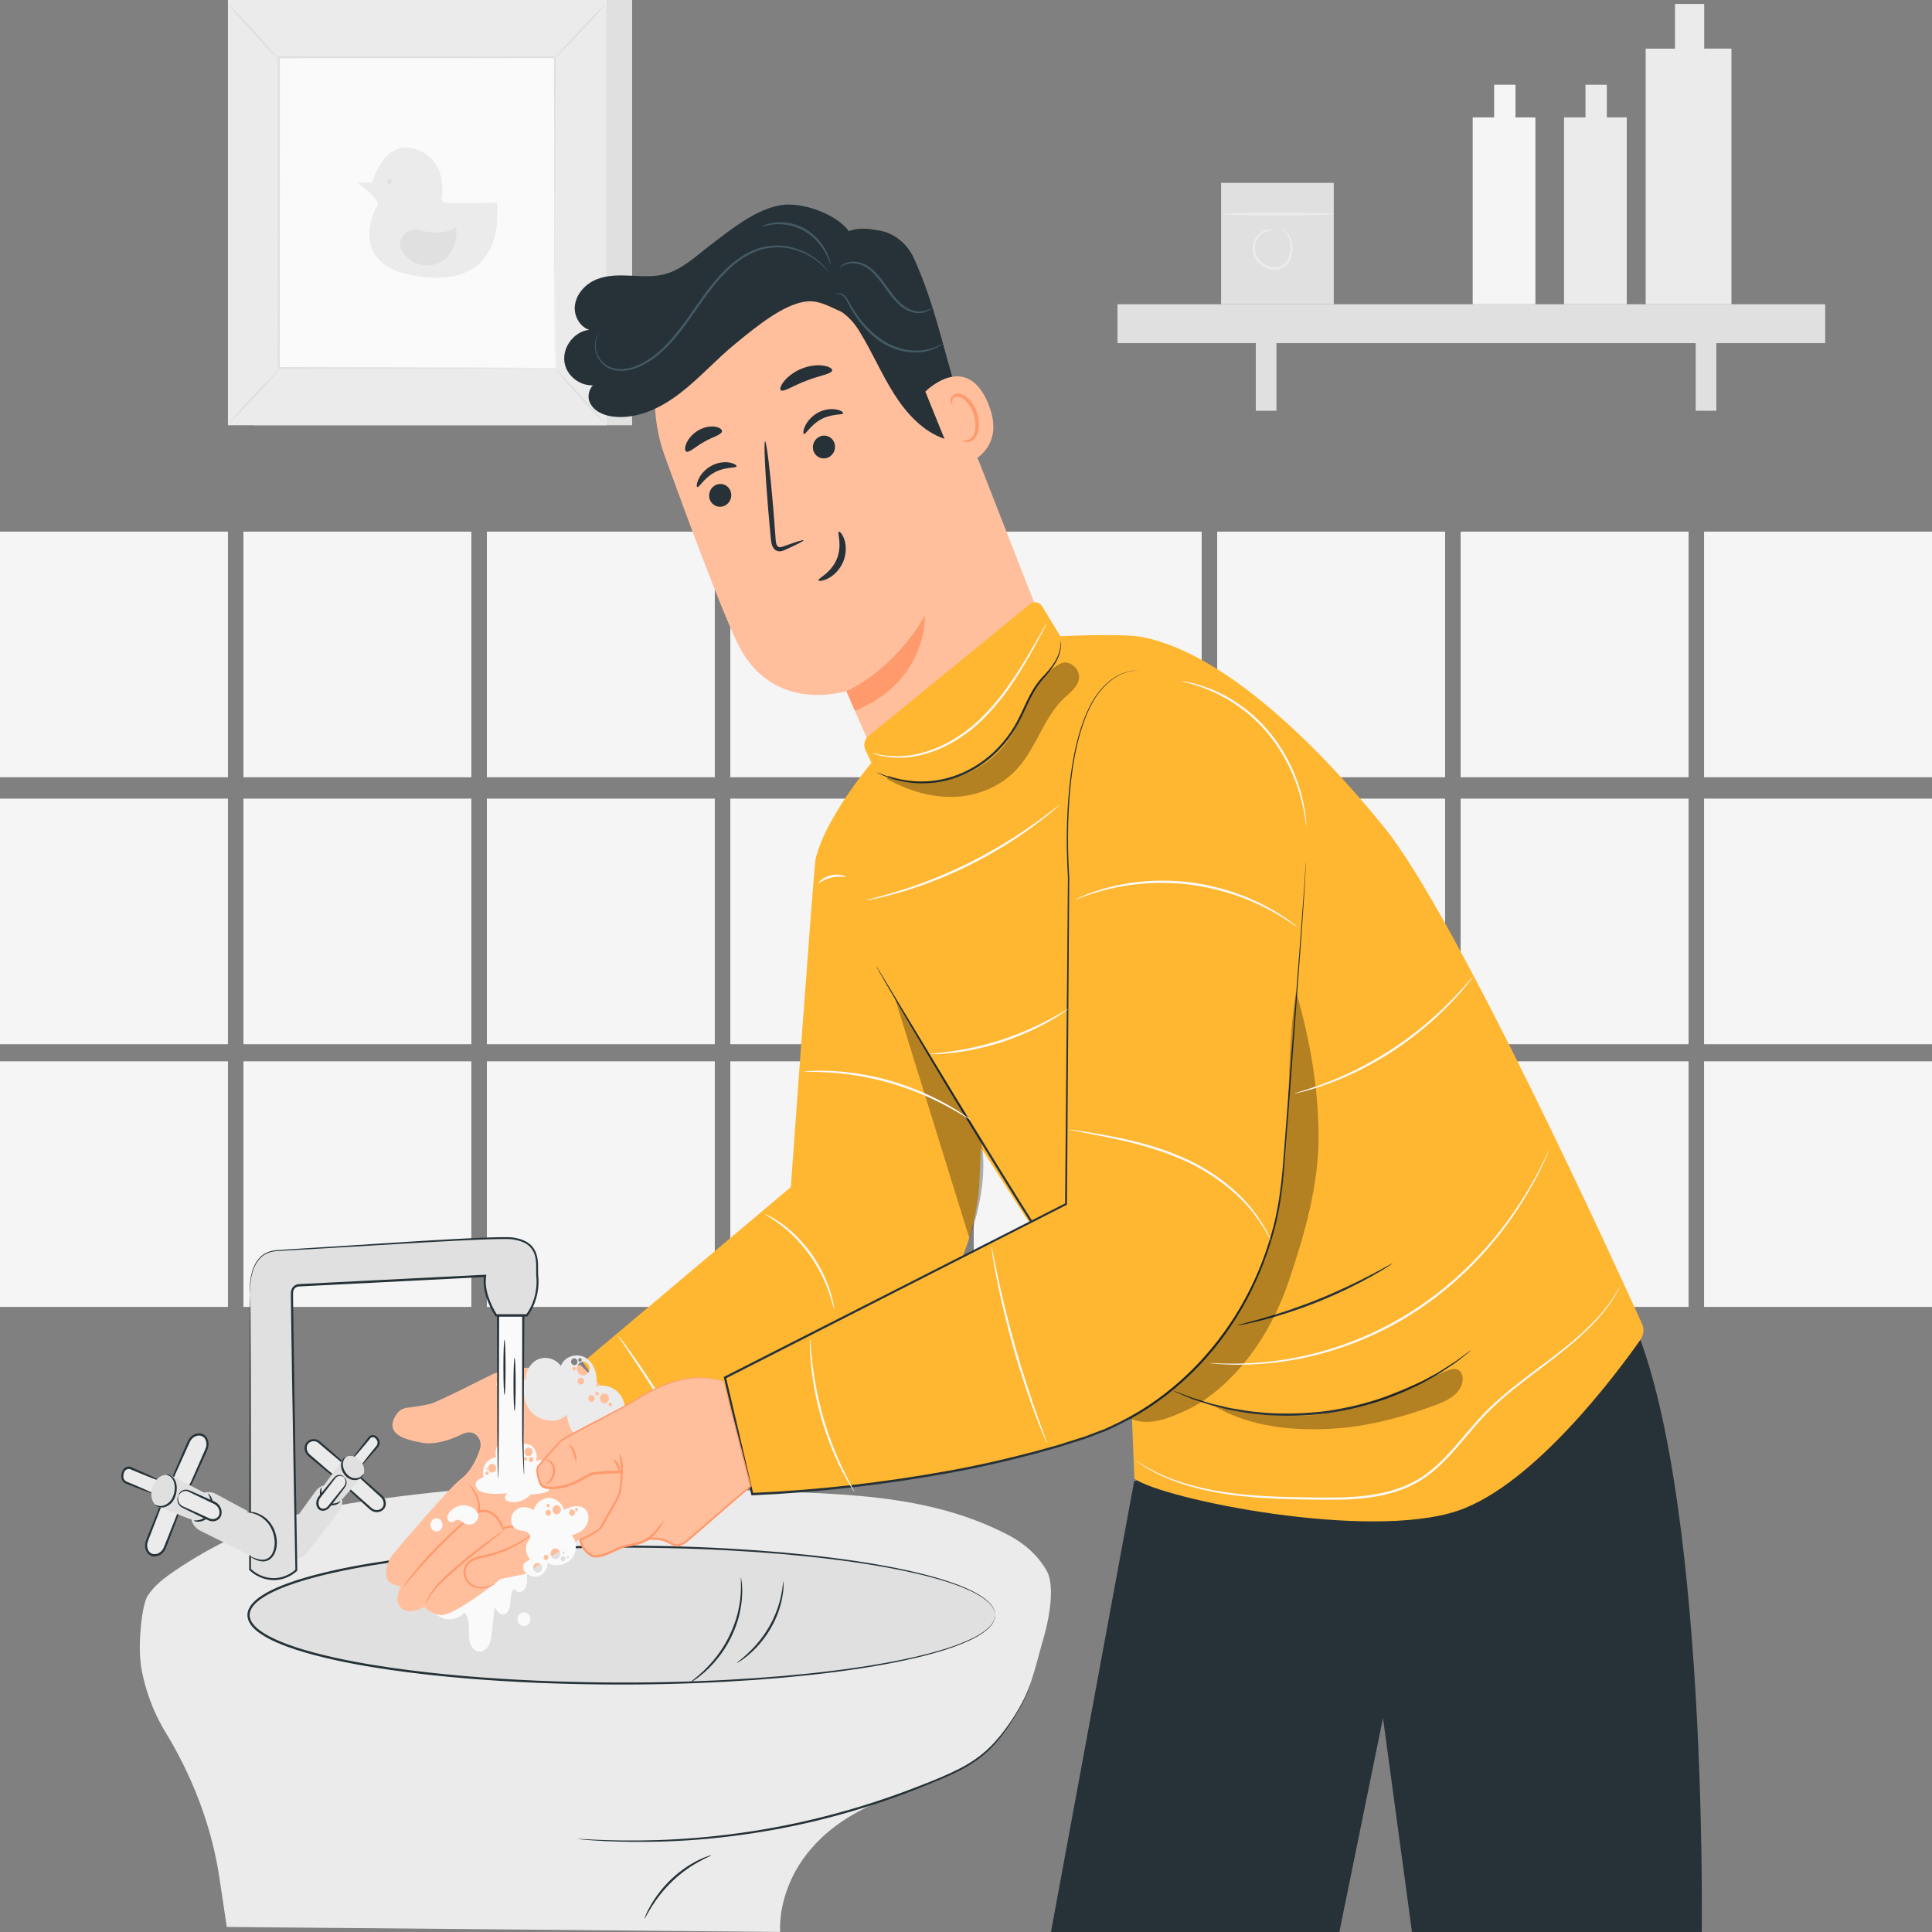
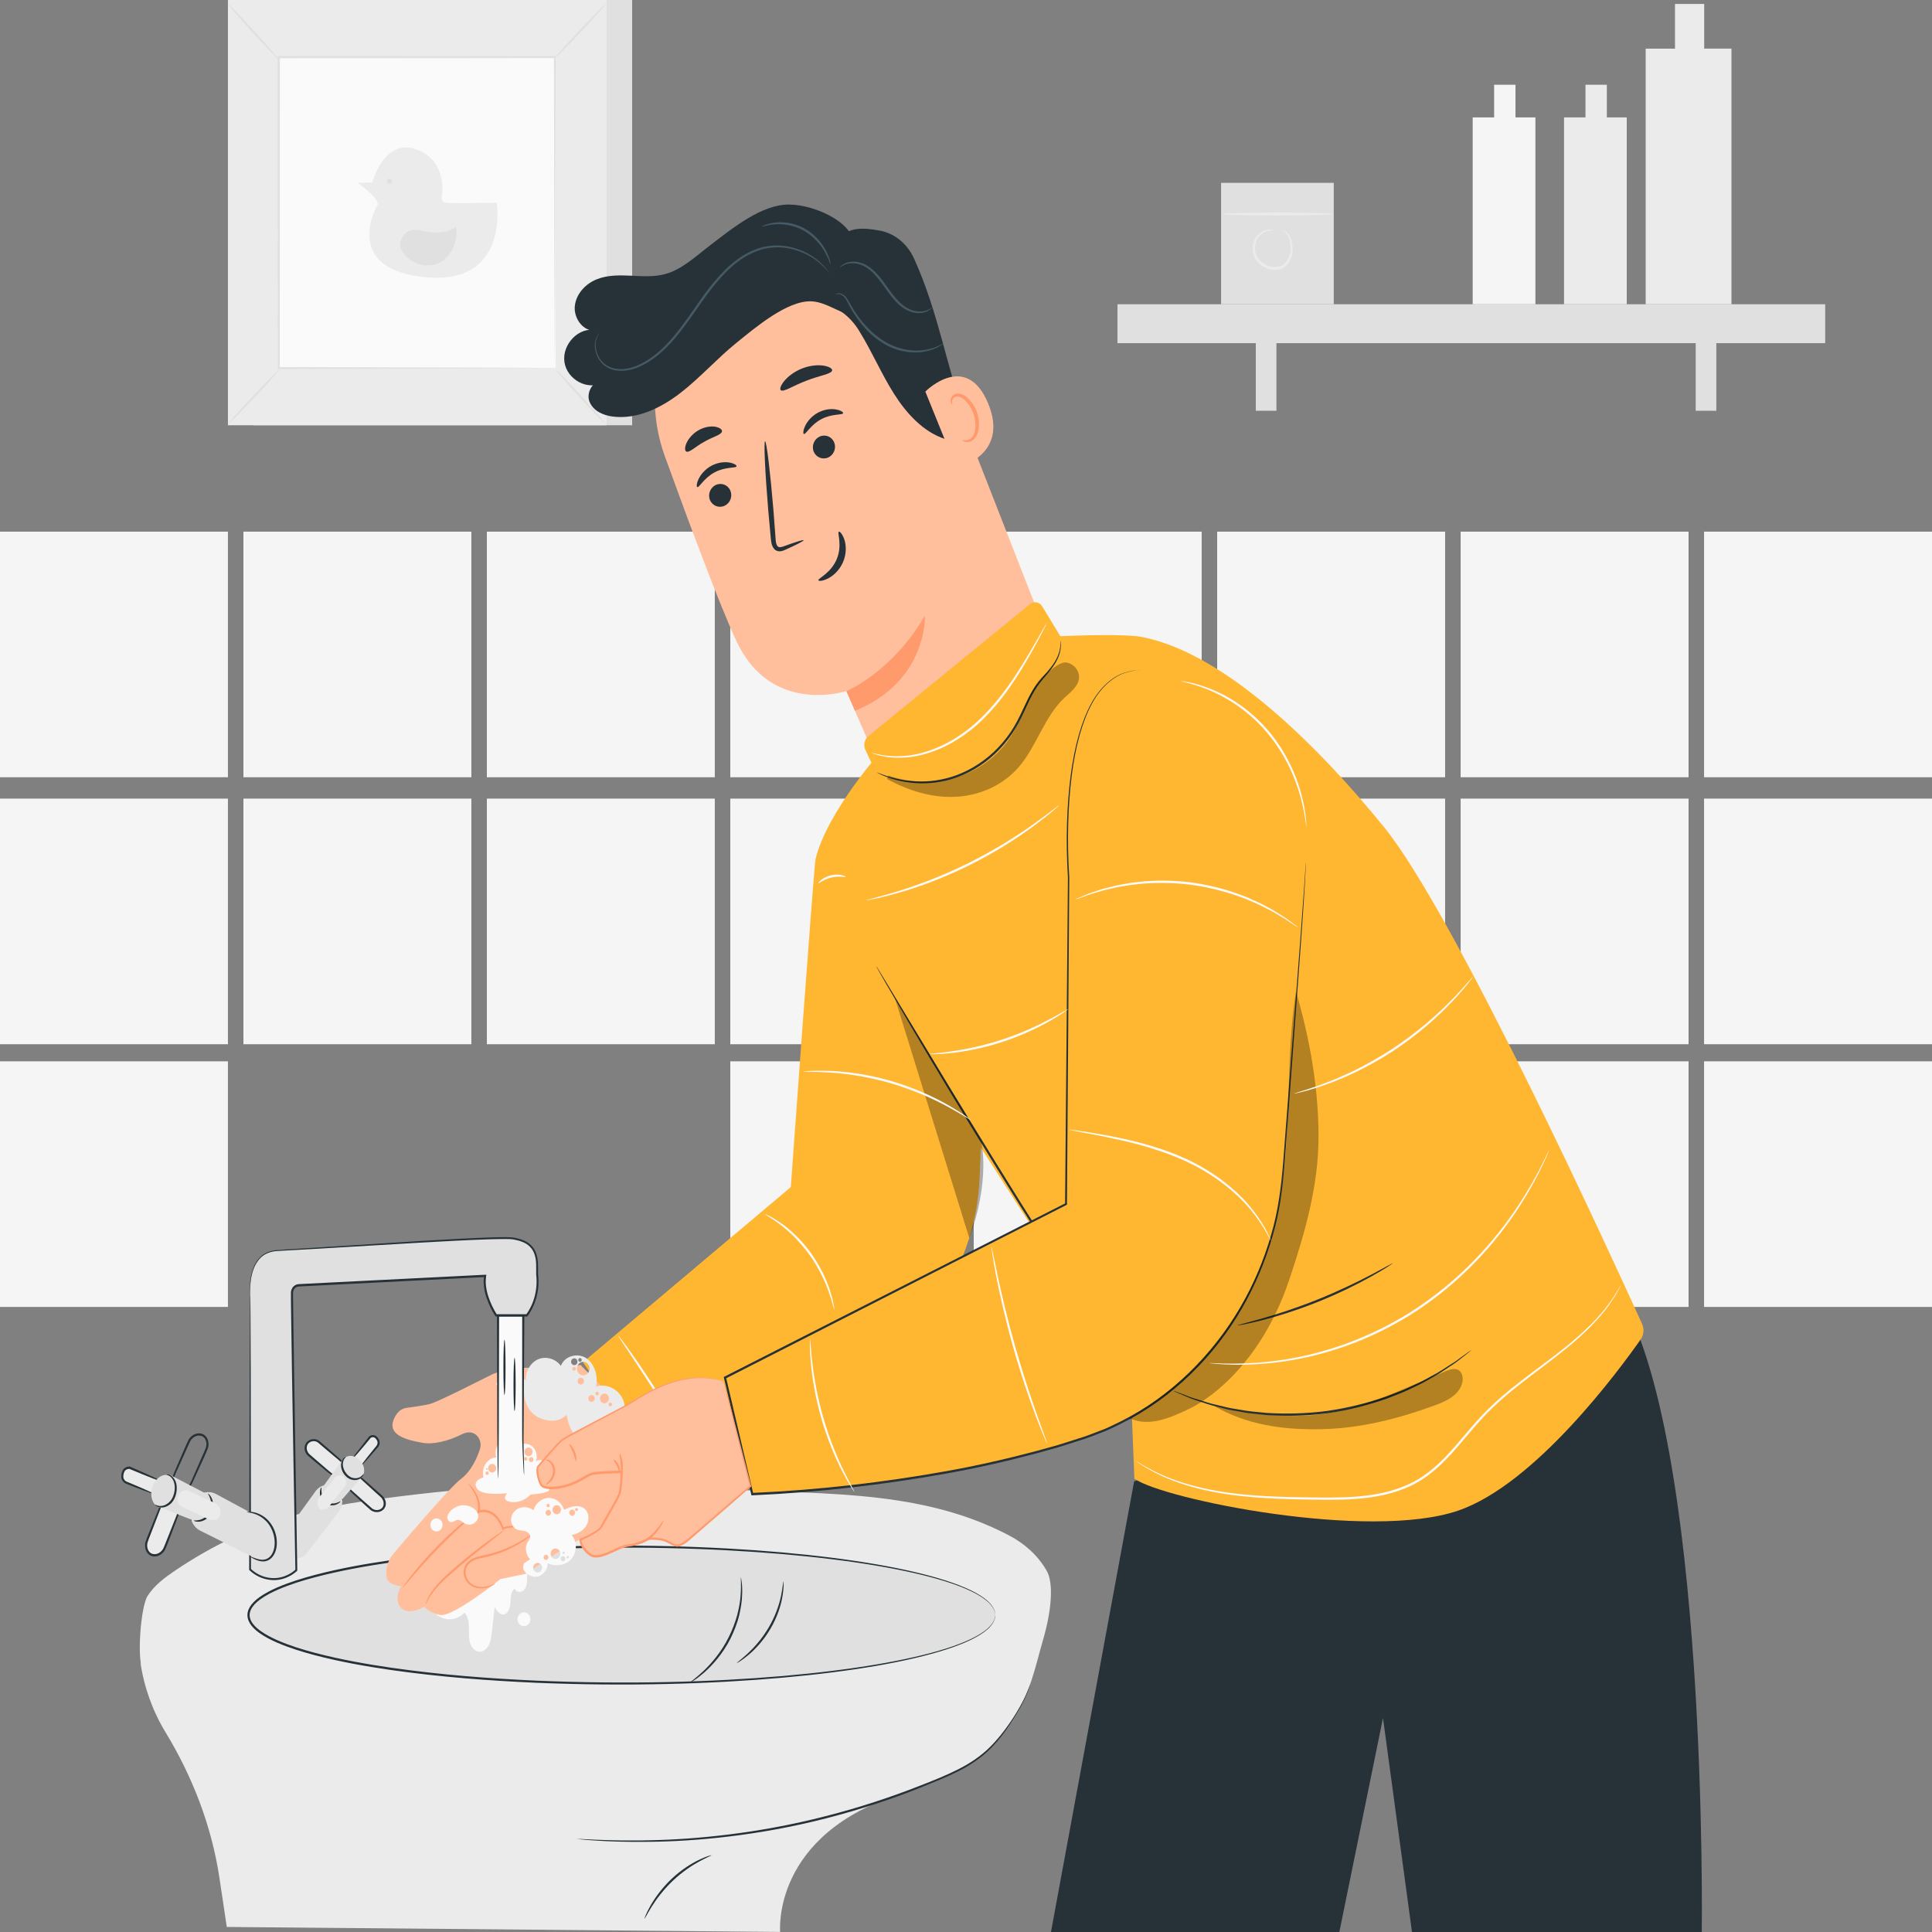
<svg xmlns="http://www.w3.org/2000/svg" width="258" height="258" viewBox="0 0 258 258" fill="none">
  <rect x="0" y="0" width="258" height="258" fill="#808080" stroke="none" />
  <g clip-path="url(#clip0_925_4536)">
    <path d="M30.438 141.73H0V174.528H30.438V141.73Z" fill="#F5F5F5" />
-     <path d="M62.945 141.73H32.508V174.528H62.945V141.73Z" fill="#F5F5F5" />
-     <path d="M95.454 141.73H65.017V174.528H95.454V141.73Z" fill="#F5F5F5" />
+     <path d="M62.945 141.73H32.508H62.945V141.73Z" fill="#F5F5F5" />
    <path d="M127.962 141.73H97.524V174.528H127.962V141.73Z" fill="#F5F5F5" />
    <path d="M160.47 141.73H130.032V174.528H160.47V141.73Z" fill="#F5F5F5" />
    <path d="M192.979 141.73H162.541V174.528H192.979V141.73Z" fill="#F5F5F5" />
    <path d="M225.492 141.73H195.055V174.528H225.492V141.73Z" fill="#F5F5F5" />
    <path d="M258 141.73H227.562V174.528H258V141.73Z" fill="#F5F5F5" />
    <path d="M30.438 70.996H0V103.794H30.438V70.996Z" fill="#F5F5F5" />
    <path d="M30.438 106.648H0V139.446H30.438V106.648Z" fill="#F5F5F5" />
    <path d="M62.945 70.996H32.508V103.794H62.945V70.996Z" fill="#F5F5F5" />
    <path d="M62.945 106.648H32.508V139.446H62.945V106.648Z" fill="#F5F5F5" />
    <path d="M95.454 70.996H65.017V103.794H95.454V70.996Z" fill="#F5F5F5" />
    <path d="M95.454 106.648H65.017V139.446H95.454V106.648Z" fill="#F5F5F5" />
    <path d="M127.962 70.996H97.524V103.794H127.962V70.996Z" fill="#F5F5F5" />
    <path d="M127.962 106.648H97.524V139.446H127.962V106.648Z" fill="#F5F5F5" />
    <path d="M160.47 70.996H130.032V103.794H160.47V70.996Z" fill="#F5F5F5" />
    <path d="M160.47 106.648H130.032V139.446H160.47V106.648Z" fill="#F5F5F5" />
    <path d="M192.979 70.996H162.541V103.794H192.979V70.996Z" fill="#F5F5F5" />
    <path d="M192.979 106.648H162.541V139.446H192.979V106.648Z" fill="#F5F5F5" />
    <path d="M225.492 70.996H195.055V103.794H225.492V70.996Z" fill="#F5F5F5" />
    <path d="M225.492 106.648H195.055V139.446H225.492V106.648Z" fill="#F5F5F5" />
    <path d="M258 70.996H227.562V103.794H258V70.996Z" fill="#F5F5F5" />
    <path d="M258 106.648H227.562V139.446H258V106.648Z" fill="#F5F5F5" />
    <path d="M227.579 6.491V0.527H223.68V6.497H219.765V40.63H231.219V6.491H227.579Z" fill="#EBEBEB" />
    <path d="M243.737 40.629H149.23V45.827H243.737V40.629Z" fill="#E0E0E0" />
    <path d="M229.199 45.822H226.445V54.854H229.199V45.822Z" fill="#E0E0E0" />
    <path d="M170.455 45.822H167.701V54.854H170.455V45.822Z" fill="#E0E0E0" />
    <path d="M202.379 15.678V11.316H199.527V15.678H196.663V40.63H205.039V15.678H202.379Z" fill="#F5F5F5" />
    <path d="M214.578 15.678V11.316H211.725V15.678H208.861V40.63H217.238V15.678H214.578Z" fill="#EBEBEB" />
    <path d="M178.11 24.418H163.064V40.63H178.11V24.418Z" fill="#E0E0E0" />
    <path d="M178.038 28.584C178.038 28.691 174.717 28.774 170.62 28.774C166.523 28.774 163.202 28.691 163.202 28.584C163.202 28.478 166.523 28.395 170.62 28.395C174.717 28.395 178.038 28.478 178.038 28.584Z" fill="#EBEBEB" />
    <path d="M171.16 30.721C171.16 30.721 171.215 30.721 171.314 30.744C171.413 30.768 171.551 30.833 171.716 30.946C172.041 31.172 172.41 31.7 172.542 32.435C172.669 33.148 172.691 34.121 172.157 34.981C171.898 35.397 171.49 35.776 170.989 35.937C170.488 36.103 169.943 36.073 169.425 35.919C168.396 35.634 167.509 34.779 167.333 33.753C167.134 32.75 167.503 31.795 168.038 31.302C168.572 30.792 169.155 30.661 169.535 30.649C169.921 30.637 170.125 30.738 170.119 30.75C170.119 30.786 169.91 30.738 169.546 30.792C169.194 30.845 168.665 31.011 168.208 31.492C167.751 31.955 167.459 32.797 167.647 33.676C167.812 34.554 168.577 35.29 169.513 35.551C169.976 35.687 170.461 35.711 170.885 35.575C171.309 35.444 171.65 35.142 171.887 34.774C172.366 34.044 172.383 33.142 172.295 32.471C172.201 31.783 171.904 31.29 171.634 31.047C171.358 30.798 171.149 30.738 171.166 30.703L171.16 30.721Z" fill="#EBEBEB" />
    <path d="M84.418 0H33.863V56.789H84.418V0Z" fill="#E0E0E0" />
    <path d="M80.992 0H30.438V56.789H80.992V0Z" fill="#EBEBEB" />
    <path d="M74.197 7.631H37.233V49.151H74.197V7.631Z" fill="#FAFAFA" />
    <path d="M37.234 49.43C37.256 49.459 36.903 49.892 36.308 50.557C35.714 51.228 34.882 52.13 33.951 53.121C33.021 54.106 32.167 54.99 31.539 55.619C30.912 56.248 30.509 56.622 30.482 56.592C30.454 56.562 30.807 56.135 31.402 55.471C31.996 54.8 32.828 53.892 33.759 52.907C34.689 51.916 35.543 51.032 36.171 50.409C36.799 49.78 37.201 49.406 37.223 49.442L37.234 49.43Z" fill="#E0E0E0" />
    <path d="M74.196 49.329C74.224 49.305 74.626 49.685 75.243 50.326C75.865 50.967 76.702 51.863 77.622 52.866C78.536 53.869 79.356 54.788 79.94 55.465C80.524 56.142 80.871 56.575 80.843 56.604C80.816 56.634 80.419 56.254 79.802 55.613C79.18 54.972 78.338 54.076 77.423 53.074C76.504 52.071 75.683 51.151 75.105 50.474C74.521 49.798 74.174 49.365 74.207 49.341L74.196 49.329Z" fill="#E0E0E0" />
    <path d="M74.098 7.744C74.076 7.714 74.428 7.281 75.023 6.617C75.618 5.946 76.449 5.044 77.38 4.053C78.311 3.068 79.164 2.184 79.792 1.555C80.42 0.926 80.822 0.552 80.849 0.582C80.877 0.611 80.524 1.039 79.93 1.703C79.335 2.374 78.503 3.282 77.573 4.267C76.642 5.258 75.788 6.142 75.16 6.765C74.533 7.394 74.131 7.768 74.109 7.732L74.098 7.744Z" fill="#E0E0E0" />
    <path d="M37.134 7.845C37.106 7.869 36.704 7.489 36.088 6.848C35.465 6.207 34.628 5.311 33.709 4.308C32.794 3.306 31.974 2.386 31.39 1.709C30.806 1.033 30.459 0.6 30.487 0.57C30.514 0.54 30.911 0.92 31.528 1.561C32.15 2.202 32.993 3.098 33.907 4.101C34.826 5.104 35.647 6.023 36.225 6.7C36.809 7.376 37.156 7.809 37.123 7.833L37.134 7.845Z" fill="#E0E0E0" />
    <path d="M74.098 49.151C74.098 49.151 74.098 49.08 74.092 48.95C74.092 48.813 74.092 48.617 74.087 48.374C74.087 47.858 74.081 47.11 74.07 46.137C74.065 44.173 74.054 41.312 74.037 37.675C74.021 30.406 73.999 20.039 73.977 7.631L74.098 7.761C63.337 7.761 50.698 7.773 37.239 7.779L37.377 7.631C37.371 22.869 37.36 37.129 37.355 49.151L37.234 49.021C48.286 49.05 57.483 49.068 63.932 49.086C67.153 49.098 69.687 49.11 71.427 49.122C72.286 49.128 72.952 49.133 73.409 49.133C73.63 49.133 73.8 49.133 73.922 49.139C74.037 49.139 74.098 49.145 74.098 49.145C74.098 49.145 74.043 49.145 73.933 49.151C73.811 49.151 73.646 49.151 73.431 49.157C72.98 49.157 72.325 49.163 71.471 49.175C69.742 49.181 67.214 49.193 64.003 49.211C57.538 49.228 48.314 49.246 37.228 49.276H37.107V49.145C37.102 37.123 37.096 22.863 37.085 7.625V7.477H37.223C50.682 7.482 63.321 7.488 74.081 7.494H74.203V7.625C74.175 20.069 74.159 30.459 74.142 37.752C74.131 41.378 74.12 44.226 74.109 46.184C74.103 47.146 74.098 47.887 74.092 48.398C74.092 48.641 74.092 48.825 74.087 48.961C74.087 49.086 74.081 49.145 74.081 49.145L74.098 49.151Z" fill="#E0E0E0" />
    <path d="M47.713 24.382H49.701C49.701 24.382 51.177 18.875 55.037 19.795C58.898 20.715 59.294 24.382 59.013 26.216C59.013 26.216 58.788 26.951 59.581 27.07C60.374 27.195 66.338 27.07 66.338 27.07C66.338 27.07 68.039 37.959 57.031 37.039C46.017 36.12 49.877 28.233 50.389 27.438C50.901 26.643 47.724 24.382 47.724 24.382H47.713Z" fill="#EBEBEB" />
    <path d="M60.88 30.305C59.729 31.118 58.242 31.177 56.888 30.922C56.166 30.785 55.412 30.572 54.712 30.815C53.897 31.1 53.336 32.043 53.429 32.957L53.545 33.272C54.453 35.04 56.64 35.906 58.402 35.2C60.159 34.488 61.277 32.287 60.88 30.311V30.305Z" fill="#E0E0E0" />
    <path d="M52.323 24.209C52.323 24.399 52.179 24.56 51.998 24.56C51.816 24.56 51.673 24.405 51.673 24.209C51.673 24.014 51.816 23.859 51.998 23.859C52.179 23.859 52.323 24.014 52.323 24.209Z" fill="#E0E0E0" />
    <path d="M19.033 222.961C18.284 221.424 18.79 214.564 19.705 213.128C20.619 211.692 21.996 210.677 23.367 209.745C34.039 202.553 42.961 201.046 55.517 199.569C68.271 198.073 81.125 197.688 93.918 198.673C107.972 199.759 122.158 198.4 134.78 205.058C136.818 206.132 138.596 207.698 139.78 209.769C140.761 211.478 140.37 215.288 139.301 218.943C137.341 225.649 136.405 234.645 120.66 239.439C102.955 244.833 104.183 257.989 104.183 257.989L30.284 257.325L29.314 250.839C28.268 243.825 25.691 237.22 22.078 231.28C20.387 228.491 19.242 225.322 18.752 222.017" fill="#EBEBEB" />
    <path d="M137.606 224.824C137.606 224.824 137.595 224.89 137.562 225.002C137.523 225.121 137.479 225.299 137.396 225.519C137.242 225.969 136.972 226.622 136.57 227.429C136.168 228.236 135.623 229.192 134.913 230.242C134.202 231.292 133.332 232.449 132.214 233.565C131.096 234.687 129.67 235.666 128.056 236.491C126.437 237.315 124.653 238.039 122.775 238.781C119.014 240.276 114.795 241.677 110.291 242.828C101.276 245.142 92.872 245.89 86.82 245.955C80.756 246.044 77.022 245.57 77.022 245.57C77.022 245.57 77.083 245.564 77.199 245.57C77.331 245.57 77.496 245.581 77.705 245.587C78.168 245.611 78.823 245.641 79.655 245.682C80.503 245.724 81.538 245.736 82.739 245.771C83.939 245.771 85.311 245.795 86.825 245.748C92.866 245.629 101.248 244.852 110.236 242.537C114.729 241.392 118.937 239.998 122.692 238.526C124.576 237.796 126.36 237.084 127.963 236.271C129.565 235.464 130.981 234.515 132.088 233.417C133.2 232.325 134.076 231.186 134.797 230.153C135.513 229.115 136.069 228.177 136.488 227.382C136.901 226.587 137.182 225.952 137.358 225.507C137.451 225.287 137.501 225.115 137.545 225.002C137.589 224.89 137.611 224.83 137.617 224.83L137.606 224.824Z" fill="#263238" />
    <path d="M94.997 247.746C95.013 247.794 94.369 248.049 93.389 248.577C92.408 249.105 91.109 249.966 89.853 251.152C88.597 252.345 87.645 253.627 87.033 254.606C86.417 255.585 86.108 256.244 86.064 256.22C86.048 256.208 86.108 256.036 86.235 255.733C86.362 255.425 86.571 254.998 86.863 254.487C87.441 253.467 88.388 252.137 89.666 250.921C90.949 249.71 92.287 248.868 93.306 248.381C93.813 248.138 94.231 247.966 94.534 247.871C94.831 247.77 94.997 247.728 95.002 247.746H94.997Z" fill="#263238" />
    <path d="M83.047 224.824C110.585 224.824 132.908 220.73 132.908 215.68C132.908 210.629 110.585 206.535 83.047 206.535C55.51 206.535 33.187 210.629 33.187 215.68C33.187 220.73 55.51 224.824 83.047 224.824Z" fill="#E0E0E0" />
    <path d="M132.908 215.679C132.908 215.679 132.913 215.477 132.798 215.121C132.682 214.765 132.374 214.285 131.834 213.828C130.76 212.896 128.866 212.006 126.36 211.211C121.332 209.621 113.809 208.339 104.469 207.532C95.129 206.737 83.956 206.398 71.576 206.921C65.391 207.2 58.893 207.686 52.218 208.641C48.881 209.134 45.494 209.727 42.119 210.612C40.433 211.057 38.748 211.573 37.118 212.279C36.309 212.635 35.505 213.039 34.783 213.561C34.425 213.822 34.078 214.119 33.808 214.469C33.533 214.813 33.335 215.234 33.335 215.673C33.335 216.112 33.528 216.534 33.803 216.878C34.078 217.228 34.42 217.525 34.778 217.786C35.505 218.308 36.303 218.712 37.113 219.068C38.743 219.774 40.428 220.29 42.113 220.735C45.489 221.619 48.881 222.219 52.218 222.705C58.899 223.666 65.391 224.153 71.581 224.432C83.961 224.96 95.135 224.616 104.475 223.821C113.809 223.014 121.332 221.732 126.36 220.142C128.866 219.346 130.76 218.456 131.834 217.525C132.374 217.062 132.682 216.587 132.798 216.231C132.913 215.875 132.891 215.673 132.908 215.673C132.908 215.673 132.908 215.721 132.908 215.822C132.908 215.917 132.886 216.065 132.825 216.243C132.715 216.611 132.412 217.103 131.873 217.578C130.799 218.534 128.904 219.447 126.393 220.26C121.36 221.892 113.831 223.21 104.491 224.04C95.146 224.865 83.967 225.227 71.57 224.717C65.375 224.444 58.877 223.963 52.18 223.008C48.837 222.521 45.439 221.922 42.047 221.038C40.351 220.587 38.655 220.07 37.002 219.358C36.182 218.996 35.367 218.587 34.612 218.047C34.238 217.774 33.88 217.465 33.577 217.08C33.274 216.7 33.043 216.213 33.043 215.673C33.043 215.133 33.285 214.647 33.588 214.273C33.891 213.887 34.249 213.579 34.623 213.306C35.378 212.766 36.193 212.356 37.014 211.994C38.666 211.282 40.362 210.766 42.053 210.315C45.445 209.425 48.843 208.831 52.185 208.345C58.877 207.389 65.38 206.909 71.57 206.636C83.961 206.125 95.141 206.487 104.486 207.312C113.831 208.149 121.36 209.466 126.388 211.092C128.899 211.905 130.793 212.819 131.867 213.774C132.407 214.249 132.715 214.742 132.82 215.11C132.875 215.294 132.897 215.436 132.902 215.531C132.902 215.626 132.902 215.679 132.902 215.679H132.908Z" fill="#263238" />
    <path d="M98.946 210.654C98.946 210.654 99.001 210.88 99.051 211.307C99.084 211.521 99.1 211.776 99.106 212.079C99.117 212.381 99.128 212.725 99.095 213.105C99.078 213.871 98.93 214.767 98.704 215.746C98.456 216.719 98.076 217.757 97.564 218.784C96.534 220.849 95.135 222.38 94.05 223.341C93.5 223.816 93.032 224.178 92.69 224.386C92.354 224.605 92.162 224.718 92.15 224.7C92.117 224.647 92.861 224.154 93.918 223.169C94.959 222.178 96.308 220.653 97.311 218.63C97.812 217.627 98.192 216.612 98.451 215.663C98.687 214.707 98.853 213.829 98.897 213.081C99.018 211.586 98.886 210.654 98.946 210.648V210.654Z" fill="#263238" />
    <path d="M104.619 211.182C104.619 211.182 104.646 211.372 104.641 211.71C104.641 211.882 104.63 212.084 104.602 212.327C104.58 212.564 104.552 212.837 104.497 213.134C104.31 214.327 103.809 215.953 102.878 217.519C101.959 219.092 100.819 220.273 99.938 221.014C99.492 221.382 99.117 221.661 98.847 221.827C98.577 221.999 98.423 222.088 98.412 222.071C98.385 222.023 98.963 221.62 99.811 220.842C100.648 220.065 101.738 218.89 102.641 217.347C103.55 215.816 104.068 214.25 104.305 213.086C104.547 211.923 104.569 211.176 104.619 211.182Z" fill="#263238" />
    <path d="M151.45 197.828L140.348 257.999H178.858L184.685 229.421L188.556 257.999H227.254C227.254 257.999 228.169 191.71 216.026 172.508L151.45 197.828Z" fill="#263238" />
    <path d="M124.591 45.937L139.923 85.107L119.172 106.048C117.762 103.301 113.026 92.281 113.026 92.281C113.026 92.281 102.987 95.604 98.339 85.606C96.081 80.751 92.182 70.314 88.762 60.867C84.973 50.381 89.643 38.56 99.292 34.241C109.281 29.772 120.72 35.065 124.591 45.943V45.937Z" fill="#FFBF9D" />
    <path d="M113.026 92.305C113.026 92.305 119.161 89.735 123.517 82.211C123.517 82.211 123.903 90.958 114.177 94.922L113.026 92.305Z" fill="#FF9A6C" />
    <path d="M94.809 66.769C95.128 67.54 95.993 67.885 96.747 67.546C97.502 67.202 97.854 66.306 97.54 65.535C97.221 64.763 96.356 64.413 95.602 64.757C94.847 65.102 94.495 66.004 94.809 66.775V66.769Z" fill="#263238" />
    <path d="M93.119 65.049C93.367 65.15 94.016 63.815 95.454 63.067C96.88 62.301 98.29 62.545 98.361 62.272C98.4 62.147 98.081 61.898 97.458 61.779C96.847 61.654 95.922 61.714 95.03 62.183C94.138 62.657 93.548 63.405 93.278 63.993C93.003 64.586 93.003 65.007 93.124 65.049H93.119Z" fill="#263238" />
    <path d="M108.665 60.312C108.985 61.084 109.849 61.428 110.604 61.089C111.358 60.745 111.711 59.849 111.397 59.078C111.077 58.306 110.213 57.956 109.458 58.3C108.704 58.645 108.352 59.547 108.665 60.318V60.312Z" fill="#263238" />
    <path d="M107.349 57.957C107.597 58.058 108.247 56.723 109.684 55.975C111.111 55.21 112.52 55.453 112.592 55.18C112.63 55.055 112.311 54.806 111.689 54.687C111.077 54.563 110.152 54.622 109.26 55.091C108.368 55.566 107.779 56.313 107.509 56.901C107.234 57.494 107.234 57.916 107.355 57.957H107.349Z" fill="#263238" />
    <path d="M107.311 72.145C107.278 72.056 106.314 72.353 104.778 72.91C104.392 73.059 104.012 73.166 103.83 72.928C103.616 72.691 103.577 72.181 103.55 71.629C103.461 70.495 103.373 69.303 103.28 68.056C102.856 62.989 102.36 58.9 102.167 58.924C101.98 58.942 102.167 63.066 102.591 68.134C102.707 69.38 102.812 70.567 102.916 71.7C102.982 72.222 102.971 72.857 103.423 73.35C103.654 73.593 104.018 73.664 104.287 73.611C104.557 73.563 104.767 73.462 104.954 73.379C106.446 72.703 107.349 72.24 107.316 72.145H107.311Z" fill="#263238" />
    <path d="M112.014 71.006C111.771 71.113 112.526 72.792 111.733 74.679C110.94 76.572 109.194 77.249 109.288 77.492C109.315 77.611 109.805 77.623 110.516 77.278C111.215 76.946 112.113 76.181 112.598 75.024C113.082 73.867 112.994 72.709 112.735 71.991C112.476 71.261 112.118 70.935 112.014 71V71.006Z" fill="#263238" />
    <path d="M104.254 52.094C104.584 52.438 105.928 51.489 107.707 50.83C109.475 50.13 111.072 49.952 111.127 49.453C111.143 49.222 110.73 48.949 109.998 48.83C109.271 48.712 108.23 48.777 107.162 49.186C106.099 49.596 105.251 50.255 104.761 50.842C104.265 51.435 104.1 51.928 104.254 52.094Z" fill="#263238" />
    <path d="M91.632 60.295C92.045 60.514 92.865 59.63 94.049 58.995C95.211 58.313 96.351 58.081 96.417 57.595C96.439 57.363 96.12 57.096 95.531 56.989C94.947 56.883 94.104 56.989 93.295 57.446C92.491 57.903 91.929 58.592 91.676 59.167C91.417 59.749 91.444 60.182 91.632 60.295Z" fill="#263238" />
    <path d="M109.562 40.376C109.562 40.376 109.612 40.387 109.634 40.393C111.688 40.88 113.5 42.197 114.668 44.084C114.706 44.15 114.75 44.215 114.783 44.274C116.441 46.95 117.691 49.906 119.371 52.564C121.05 55.222 123.286 57.656 126.144 58.605C127.317 58.997 129.002 58.807 129.239 57.507C129.333 57.003 129.151 56.492 128.98 56.018C126.354 48.832 125.34 41.764 122.064 34.531C121.171 32.56 119.475 31.16 117.471 30.792C115.571 30.442 113.346 30.216 112.14 31.831C110.934 33.451 110.328 37.664 109.722 39.634" fill="#263238" />
    <path d="M123.572 52.297C123.699 52.136 129.063 46.897 131.96 53.881C134.856 60.865 127.752 62.556 127.658 62.361C127.565 62.165 123.572 52.297 123.572 52.297Z" fill="#FFBF9D" />
    <path d="M128.539 58.765C128.556 58.73 128.688 58.795 128.919 58.801C129.145 58.801 129.492 58.712 129.773 58.415C130.346 57.816 130.434 56.368 129.944 55.092C129.696 54.451 129.321 53.905 128.908 53.502C128.501 53.086 128.044 52.879 127.669 52.98C127.289 53.057 127.141 53.401 127.141 53.632C127.135 53.87 127.234 53.988 127.207 54.018C127.196 54.042 127.02 53.971 126.953 53.656C126.92 53.502 126.931 53.306 127.025 53.098C127.124 52.885 127.322 52.707 127.576 52.618C128.093 52.416 128.749 52.695 129.206 53.134C129.69 53.561 130.126 54.166 130.406 54.89C130.946 56.315 130.825 57.958 130.01 58.7C129.608 59.05 129.167 59.08 128.903 59.014C128.633 58.937 128.534 58.801 128.55 58.777L128.539 58.765Z" fill="#FF9A6C" />
    <path d="M113.985 33.522C114.827 30.05 109.061 27.35 105.388 27.315C101.715 27.279 97.805 30.489 94.809 32.774C92.92 34.216 91.119 35.955 88.878 36.584C87.375 37.005 85.794 36.892 84.241 36.815C82.688 36.744 81.091 36.72 79.637 37.319C78.183 37.913 76.9 39.266 76.757 40.933C76.614 42.601 77.996 44.363 79.527 44.102C77.335 43.61 75.033 45.959 75.375 48.345C75.716 50.73 78.569 52.226 80.524 51.045C79.334 50.576 78.227 52.362 78.712 53.62C79.197 54.878 80.557 55.466 81.818 55.626C85.029 56.035 88.206 54.522 90.833 52.499C93.46 50.475 95.707 47.924 98.29 45.829C100.872 43.734 105.157 40.091 108.384 40.239C110.763 40.352 113.043 42.642 114.078 41.628C115.081 40.648 115.45 39.082 115.295 37.634C115.141 36.186 114.557 34.833 113.985 33.516" fill="#263238" />
    <path d="M80.083 44.453C80.083 44.453 79.989 44.571 79.846 44.826C79.703 45.07 79.538 45.485 79.543 46.043C79.543 46.595 79.698 47.289 80.127 47.924C80.54 48.577 81.284 49.081 82.198 49.235C83.106 49.39 84.142 49.224 85.149 48.796C86.157 48.351 87.171 47.693 88.118 46.838C90.034 45.147 91.648 42.749 93.371 40.275C95.095 37.806 96.962 35.54 99.159 34.169C100.255 33.498 101.395 33.035 102.513 32.881C103.626 32.709 104.683 32.78 105.614 33C107.481 33.439 108.819 34.365 109.606 35.112C110.405 35.866 110.719 36.406 110.719 36.406C110.691 36.43 110.344 35.919 109.535 35.207C108.736 34.495 107.403 33.623 105.57 33.219C104.661 33.018 103.626 32.958 102.546 33.136C101.467 33.303 100.36 33.759 99.297 34.418C97.16 35.765 95.326 38.008 93.608 40.465C91.89 42.928 90.254 45.349 88.294 47.058C87.325 47.918 86.289 48.583 85.243 49.034C84.197 49.467 83.117 49.627 82.165 49.449C81.691 49.354 81.25 49.182 80.882 48.933C80.507 48.684 80.215 48.357 80 48.019C79.565 47.337 79.417 46.607 79.439 46.031C79.455 45.449 79.642 45.022 79.808 44.779C79.973 44.53 80.094 44.441 80.094 44.441L80.083 44.453Z" fill="#455A64" />
    <path d="M101.721 30.259C101.721 30.259 101.858 30.159 102.139 30.052C102.415 29.945 102.833 29.82 103.362 29.743C104.408 29.583 105.945 29.69 107.409 30.491C108.874 31.298 109.855 32.58 110.35 33.582C110.604 34.087 110.758 34.52 110.84 34.829C110.923 35.137 110.945 35.309 110.928 35.315C110.879 35.333 110.708 34.651 110.174 33.695C109.645 32.746 108.682 31.547 107.277 30.776C105.873 30.01 104.403 29.868 103.384 29.969C102.354 30.058 101.743 30.313 101.726 30.259H101.721Z" fill="#455A64" />
    <path d="M124.503 41.053C124.503 41.053 124.376 41.249 124.035 41.462C123.699 41.676 123.132 41.86 122.427 41.795C121.728 41.747 120.901 41.415 120.186 40.792C119.453 40.181 118.82 39.326 118.192 38.436C117.564 37.546 116.942 36.721 116.248 36.134C115.56 35.534 114.8 35.226 114.139 35.172C113.478 35.107 112.938 35.261 112.608 35.439C112.272 35.617 112.118 35.778 112.101 35.754C112.09 35.748 112.222 35.552 112.553 35.333C112.883 35.107 113.445 34.905 114.15 34.947C114.849 34.977 115.681 35.285 116.408 35.902C117.146 36.508 117.79 37.356 118.418 38.24C119.046 39.13 119.662 39.961 120.351 40.56C121.028 41.172 121.783 41.492 122.443 41.569C123.104 41.652 123.644 41.516 123.98 41.35C124.321 41.184 124.481 41.029 124.498 41.053H124.503Z" fill="#455A64" />
    <path d="M126.012 45.858C126.012 45.858 125.968 45.911 125.869 45.982C125.769 46.053 125.626 46.16 125.422 46.267C125.026 46.492 124.42 46.765 123.627 46.926C122.063 47.27 119.69 47.056 117.591 45.62C115.488 44.214 114.144 42.208 113.368 40.719C113.169 40.345 113.01 40.007 112.811 39.757C112.619 39.508 112.387 39.366 112.184 39.3C111.765 39.176 111.539 39.366 111.534 39.336C111.512 39.336 111.737 39.087 112.211 39.182C112.437 39.229 112.712 39.378 112.932 39.639C113.164 39.894 113.346 40.244 113.549 40.606C114.359 42.048 115.703 43.982 117.746 45.353C119.778 46.748 122.063 46.991 123.594 46.712C125.153 46.445 125.984 45.804 126.012 45.869V45.858Z" fill="#455A64" />
    <path d="M184.867 110.51C176.364 100.012 163.731 87.242 152.496 85.064C150.233 84.625 143.575 84.869 141.598 84.958L139.169 80.97C138.811 80.382 138.062 80.24 137.545 80.667L115.962 98.297C115.434 98.731 115.269 99.508 115.566 100.143L116.475 102.083L114.74 109.222C112.636 117.886 114.151 127.107 118.887 134.465L150.96 184.264L151.488 197.467C155.404 200.232 182.78 205.786 194.691 201.739C205.017 198.232 216.279 182.881 219.104 178.852C219.517 178.258 219.589 177.469 219.286 176.799C215.794 169.09 194.454 122.342 184.867 110.504V110.51Z" fill="#FFB731" />
    <path d="M77.859 181.907L105.604 158.527C105.604 158.527 108.693 115.589 108.913 114.693C110.499 108.284 117.807 100.16 117.807 100.16L131.228 146.683L130.82 157.24C130.573 163.648 128.386 169.826 124.504 174.692C124.46 174.745 124.421 174.798 124.377 174.852C122.279 177.451 119.729 179.575 116.904 181.195L88.416 197.52L77.853 181.913L77.859 181.907Z" fill="#FFB731" />
    <path d="M149.732 181.237C149.732 181.237 149.693 181.201 149.627 181.118C149.556 181.023 149.462 180.899 149.346 180.744C149.093 180.394 148.741 179.914 148.295 179.297C147.38 178.045 146.114 176.181 144.55 173.879C141.444 169.262 137.286 162.782 132.814 155.537C128.337 148.297 124.372 141.675 121.536 136.862C120.137 134.465 118.997 132.519 118.199 131.148C117.819 130.483 117.521 129.961 117.306 129.581C117.213 129.415 117.141 129.279 117.081 129.172C117.031 129.077 117.009 129.029 117.014 129.023C117.014 129.023 117.048 129.065 117.108 129.154C117.174 129.255 117.257 129.385 117.356 129.552C117.582 129.919 117.896 130.436 118.292 131.088C119.113 132.447 120.275 134.376 121.707 136.75C124.587 141.532 128.574 148.131 133.051 155.371C137.523 162.61 141.653 169.108 144.715 173.754C146.257 176.068 147.496 177.95 148.383 179.225C148.812 179.854 149.148 180.347 149.39 180.709C149.495 180.869 149.578 180.994 149.644 181.101C149.699 181.19 149.726 181.237 149.721 181.237H149.732Z" fill="#263238" />
    <path d="M144.626 95.751L142.357 160.788L96.621 184.482L100.46 199.525C100.46 199.525 124.713 198.819 145.072 191.924C159.732 186.957 170.124 172.911 171.363 156.408C172.844 136.63 174.722 111.191 174.667 109.595C174.579 106.96 154.252 91.959 144.621 95.763L144.626 95.751Z" fill="#FFB731" />
    <path d="M152.155 89.473C152.155 89.473 151.979 89.502 151.637 89.544C151.467 89.573 151.252 89.573 151.004 89.633C150.756 89.704 150.47 89.781 150.145 89.87C148.878 90.309 147.111 91.555 145.816 93.971C144.517 96.368 143.608 99.691 143.112 103.631C142.628 107.571 142.468 112.147 142.793 117.185V117.196C142.71 129.148 142.6 143.959 142.485 160.794V160.877L142.413 160.913C128.717 167.885 113.275 175.754 96.875 184.103L96.952 183.925C97.828 187.663 98.759 191.639 99.7 195.662C100.009 196.974 100.312 198.279 100.598 199.484L100.455 199.365C109.354 198.979 118.011 197.947 126.277 196.475C130.413 195.739 134.439 194.82 138.349 193.781C139.324 193.508 140.293 193.241 141.257 192.974C142.209 192.671 143.162 192.369 144.104 192.072C145.056 191.799 145.965 191.413 146.879 191.069C147.804 190.755 148.669 190.28 149.55 189.871C156.528 186.411 162.046 180.803 165.631 174.59C167.437 171.481 168.781 168.223 169.723 164.971C170.692 161.72 171.083 158.468 171.342 155.364C172.3 142.915 173.076 132.856 173.611 125.902C173.864 122.43 174.062 119.736 174.2 117.903C174.255 116.995 174.299 116.3 174.332 115.826C174.348 115.594 174.348 115.416 174.354 115.298C174.354 115.179 174.365 115.12 174.365 115.12C174.365 115.12 174.376 115.363 174.365 115.832C174.348 116.3 174.315 117.001 174.26 117.914C174.156 119.742 173.968 122.442 173.726 125.92C173.214 132.874 172.471 142.938 171.551 155.388C171.298 158.497 170.912 161.779 169.943 165.049C169.001 168.318 167.652 171.6 165.84 174.733C162.238 180.993 156.693 186.648 149.666 190.138C148.779 190.547 147.909 191.028 146.978 191.348C146.059 191.692 145.139 192.084 144.186 192.357C143.239 192.66 142.286 192.962 141.334 193.265C140.37 193.532 139.395 193.805 138.42 194.078C134.505 195.122 130.468 196.048 126.327 196.784C118.044 198.261 109.387 199.294 100.466 199.686H100.35L100.323 199.567C100.042 198.356 99.733 197.057 99.425 195.745C98.483 191.728 97.553 187.746 96.677 184.008L96.649 183.883L96.754 183.83C113.154 175.492 128.607 167.636 142.303 160.669L142.231 160.794C142.38 143.965 142.507 129.148 142.611 117.202V117.214C142.297 112.153 142.468 107.577 142.969 103.625C143.481 99.679 144.407 96.344 145.728 93.935C147.05 91.508 148.845 90.256 150.128 89.835C150.453 89.752 150.745 89.674 150.993 89.609C151.241 89.55 151.461 89.556 151.632 89.532C151.973 89.502 152.15 89.49 152.15 89.49L152.155 89.473Z" fill="#263238" />
    <path d="M185.996 168.693C185.996 168.693 185.743 168.889 185.258 169.197C184.773 169.506 184.063 169.933 183.171 170.432C181.386 171.434 178.864 172.698 175.99 173.856C173.109 175.007 170.433 175.826 168.472 176.318C167.492 176.567 166.699 176.745 166.143 176.852C165.592 176.959 165.284 177.012 165.278 176.989C165.278 176.965 165.576 176.876 166.121 176.734C166.666 176.591 167.454 176.377 168.423 176.104C170.361 175.559 173.021 174.71 175.89 173.565C178.754 172.414 181.282 171.185 183.083 170.236C183.986 169.761 184.707 169.369 185.208 169.09C185.709 168.818 185.99 168.675 186.001 168.693H185.996Z" fill="#263238" />
    <path d="M196.481 180.294C196.481 180.294 196.371 180.401 196.151 180.585C195.903 180.781 195.573 181.042 195.165 181.362C194.945 181.534 194.708 181.718 194.449 181.92C194.179 182.116 193.876 182.306 193.557 182.519C192.913 182.935 192.197 183.457 191.343 183.908C190.919 184.145 190.479 184.395 190.021 184.65C189.559 184.905 189.058 185.118 188.546 185.368C187.532 185.884 186.403 186.299 185.219 186.762C182.829 187.599 180.136 188.317 177.256 188.726C174.37 189.1 171.595 189.13 169.089 188.964C167.839 188.833 166.644 188.738 165.543 188.507C164.992 188.4 164.458 188.329 163.951 188.21C163.444 188.085 162.96 187.961 162.497 187.842C161.567 187.634 160.752 187.326 160.03 187.095C159.672 186.97 159.331 186.869 159.028 186.75C158.73 186.626 158.455 186.507 158.202 186.406C157.728 186.204 157.354 186.038 157.067 185.92C156.808 185.807 156.676 185.742 156.682 185.73C156.682 185.718 156.825 185.765 157.089 185.86C157.376 185.967 157.761 186.115 158.24 186.293C158.494 186.388 158.769 186.495 159.072 186.614C159.38 186.721 159.716 186.816 160.08 186.928C160.807 187.142 161.616 187.439 162.547 187.629C163.009 187.735 163.494 187.854 163.995 187.973C164.502 188.091 165.036 188.151 165.581 188.252C166.677 188.471 167.861 188.554 169.106 188.679C171.6 188.833 174.354 188.792 177.223 188.418C180.081 188.008 182.758 187.308 185.142 186.489C186.321 186.032 187.45 185.635 188.458 185.13C188.964 184.887 189.471 184.679 189.928 184.436C190.385 184.187 190.831 183.944 191.25 183.712C192.109 183.279 192.825 182.775 193.474 182.371C193.799 182.163 194.102 181.979 194.378 181.795C194.642 181.6 194.884 181.427 195.105 181.261C195.529 180.959 195.864 180.715 196.118 180.531C196.355 180.365 196.476 180.282 196.481 180.294Z" fill="#263238" />
    <path d="M141.586 85.539C141.586 85.539 141.603 85.569 141.614 85.628C141.63 85.687 141.647 85.782 141.652 85.901C141.674 86.144 141.68 86.506 141.581 86.963C141.487 87.414 141.289 87.948 140.959 88.506C140.634 89.064 140.177 89.633 139.659 90.233C139.141 90.832 138.585 91.491 138.117 92.298C137.638 93.099 137.219 94.019 136.773 94.986C136.333 95.959 135.826 96.974 135.182 97.941C134.532 98.903 133.761 99.822 132.885 100.653C131.117 102.315 129.091 103.436 127.136 104.018C125.181 104.611 123.325 104.688 121.81 104.534C120.285 104.38 119.084 104.024 118.286 103.709C117.884 103.549 117.581 103.418 117.377 103.312C117.174 103.211 117.069 103.151 117.074 103.145C117.085 103.116 117.515 103.323 118.325 103.596C119.129 103.869 120.324 104.196 121.833 104.314C123.336 104.439 125.153 104.338 127.07 103.739C128.981 103.151 130.969 102.042 132.703 100.416C133.568 99.597 134.323 98.701 134.961 97.757C135.6 96.814 136.096 95.823 136.542 94.856C136.993 93.894 137.423 92.963 137.924 92.156C138.414 91.337 138.998 90.672 139.521 90.085C140.044 89.491 140.501 88.945 140.832 88.411C141.162 87.877 141.372 87.367 141.482 86.934C141.702 86.055 141.559 85.539 141.597 85.539H141.586Z" fill="#263238" />
    <g opacity="0.3">
      <path d="M118.457 104.023C121.26 105.577 124.388 106.545 127.538 106.408C130.688 106.272 133.844 104.954 136.003 102.48C138.437 99.691 139.472 95.656 142.17 93.163C143.024 92.374 144.131 91.549 144.098 90.333C144.07 89.419 143.316 88.654 142.484 88.481C141.647 88.309 140.634 89.259 139.929 89.769C137.522 91.52 137.093 94.362 135.705 97.104C134.147 100.201 131.382 102.516 128.276 103.613C125.17 104.711 121.745 104.616 118.622 103.566" fill="black" />
    </g>
    <g opacity="0.3">
      <path d="M150.987 189.456C153.504 190.548 156.329 189.331 158.807 188.133C158.807 188.133 167.673 184.276 172.162 170.912C174.238 164.723 176.077 158.385 176.077 151.805C176.077 145.224 174.899 138.684 173.07 132.406C171.203 144.078 173.252 156.19 168.923 167.702C165.476 176.864 158.895 184.75 150.767 189.349" fill="black" />
    </g>
    <path opacity="0.3" d="M119.476 133.195L129.438 165.322C129.438 165.322 132.219 158.409 131.013 152.339L119.476 133.195Z" fill="black" />
    <g opacity="0.3">
      <path d="M161.963 187.657C166.484 190.327 171.49 190.98 176.644 190.85C181.799 190.719 186.882 189.425 191.756 187.615C193.171 187.087 194.735 186.346 195.225 184.821C195.429 184.18 195.352 183.355 194.823 182.993C194.316 182.649 193.656 182.862 193.099 183.094C186.992 185.604 180.918 188.743 174.386 189.04C170.328 189.23 165.884 188.784 161.957 187.651" fill="black" />
    </g>
    <path d="M139.78 83.213C139.78 83.213 139.741 83.326 139.648 83.522C139.532 83.747 139.394 84.026 139.218 84.37C138.838 85.1 138.282 86.156 137.561 87.432C136.834 88.708 135.941 90.215 134.829 91.799C133.717 93.384 132.373 95.034 130.759 96.535C129.129 98.024 127.367 99.164 125.654 99.923C123.942 100.677 122.295 101.068 120.896 101.157C119.497 101.252 118.363 101.11 117.603 100.92C117.217 100.849 116.931 100.73 116.738 100.671C116.54 100.606 116.441 100.57 116.447 100.558C116.458 100.457 118.115 101.187 120.885 100.938C122.262 100.825 123.876 100.416 125.555 99.662C127.235 98.903 128.97 97.775 130.572 96.303C133.766 93.325 135.897 89.817 137.39 87.319C138.133 86.061 138.717 85.023 139.125 84.311C139.317 83.978 139.477 83.711 139.598 83.492C139.708 83.308 139.774 83.213 139.78 83.219V83.213Z" fill="#FAFAFA" />
    <path d="M141.46 107.514C141.46 107.514 141.394 107.597 141.245 107.728C141.069 107.876 140.854 108.066 140.595 108.292C140.028 108.784 139.186 109.455 138.117 110.244C137.049 111.039 135.744 111.935 134.262 112.861C132.77 113.775 131.101 114.724 129.3 115.62C127.494 116.504 125.737 117.246 124.118 117.863C122.494 118.462 121.012 118.949 119.757 119.293C118.501 119.643 117.477 119.898 116.761 120.035C116.43 120.1 116.161 120.154 115.94 120.195C115.753 120.231 115.654 120.243 115.648 120.231C115.648 120.219 115.742 120.189 115.929 120.136C116.144 120.077 116.414 120.005 116.739 119.916C117.444 119.738 118.457 119.459 119.702 119.08C120.946 118.706 122.417 118.201 124.03 117.59C125.638 116.961 127.384 116.213 129.179 115.335C130.969 114.445 132.638 113.513 134.13 112.611C135.617 111.698 136.928 110.831 138.007 110.06C139.086 109.294 139.951 108.648 140.535 108.191C140.81 107.983 141.036 107.811 141.218 107.674C141.377 107.562 141.46 107.502 141.466 107.508L141.46 107.514Z" fill="#FAFAFA" />
    <path d="M142.666 134.744C142.666 134.744 142.451 134.928 142.032 135.213C141.614 135.504 140.997 135.889 140.215 136.334C138.651 137.23 136.41 138.305 133.821 139.153C131.233 139.996 128.81 140.435 127.048 140.619C126.166 140.714 125.451 140.761 124.96 140.773C124.465 140.785 124.195 140.785 124.189 140.761C124.189 140.738 124.459 140.702 124.949 140.654C125.44 140.607 126.15 140.53 127.02 140.405C128.766 140.162 131.161 139.693 133.733 138.856C136.299 138.02 138.541 136.981 140.116 136.139C140.903 135.717 141.537 135.367 141.972 135.112C142.407 134.863 142.649 134.732 142.66 134.75L142.666 134.744Z" fill="#FAFAFA" />
    <path d="M173.313 123.832C173.313 123.832 173.208 123.785 173.032 123.672C172.828 123.535 172.575 123.369 172.261 123.161C172.09 123.049 171.909 122.924 171.71 122.788C171.507 122.657 171.275 122.527 171.027 122.378C170.537 122.093 169.992 121.737 169.348 121.429C169.028 121.268 168.698 121.096 168.351 120.918C168.004 120.746 167.63 120.598 167.25 120.426C166.495 120.07 165.647 119.791 164.771 119.47C162.998 118.895 161.005 118.408 158.879 118.129C156.748 117.874 154.704 117.862 152.854 117.981C151.929 118.076 151.053 118.141 150.238 118.301C149.831 118.373 149.434 118.42 149.06 118.503C148.685 118.592 148.327 118.675 147.98 118.752C147.292 118.889 146.686 119.103 146.147 119.257C145.877 119.34 145.623 119.405 145.398 119.482C145.177 119.565 144.968 119.643 144.781 119.714C144.434 119.838 144.147 119.939 143.922 120.022C143.723 120.088 143.619 120.117 143.613 120.111C143.613 120.099 143.707 120.052 143.9 119.963C144.12 119.868 144.401 119.749 144.742 119.601C144.929 119.524 145.133 119.435 145.354 119.346C145.579 119.263 145.833 119.186 146.097 119.091C146.637 118.919 147.237 118.687 147.931 118.539C148.278 118.45 148.636 118.361 149.01 118.266C149.385 118.177 149.787 118.118 150.194 118.04C151.009 117.868 151.896 117.791 152.827 117.69C154.693 117.554 156.753 117.56 158.901 117.815C161.043 118.094 163.053 118.598 164.837 119.192C165.719 119.518 166.567 119.815 167.327 120.183C167.707 120.361 168.087 120.509 168.434 120.693C168.781 120.877 169.111 121.055 169.425 121.221C170.064 121.541 170.603 121.915 171.093 122.212C171.336 122.366 171.562 122.503 171.765 122.645C171.958 122.788 172.14 122.924 172.305 123.043C172.608 123.268 172.856 123.458 173.048 123.607C173.219 123.737 173.302 123.808 173.296 123.82L173.313 123.832Z" fill="#FAFAFA" />
    <path d="M169.717 165.68C169.717 165.68 169.491 165.27 169.078 164.534C168.67 163.798 168.01 162.778 167.073 161.633C165.212 159.324 162.023 156.701 158.009 154.921C153.989 153.141 150.095 152.328 147.303 151.752C145.926 151.485 144.803 151.272 143.977 151.112C143.608 151.04 143.31 150.975 143.074 150.928C142.87 150.88 142.76 150.856 142.76 150.844C142.76 150.833 142.87 150.845 143.079 150.868C143.321 150.898 143.619 150.939 143.993 150.993C144.786 151.106 145.926 151.284 147.336 151.539C150.145 152.055 154.06 152.838 158.119 154.636C162.172 156.434 165.388 159.117 167.228 161.49C168.158 162.665 168.797 163.721 169.177 164.475C169.381 164.843 169.502 165.157 169.596 165.359C169.684 165.567 169.728 165.674 169.717 165.68Z" fill="#FAFAFA" />
    <path d="M139.841 192.802C139.841 192.802 139.786 192.719 139.714 192.559C139.626 192.357 139.522 192.119 139.401 191.829C139.131 191.194 138.762 190.268 138.321 189.111C137.446 186.797 136.328 183.557 135.298 179.913C134.268 176.264 133.514 172.905 133.04 170.46C132.803 169.238 132.632 168.247 132.528 167.553C132.484 167.238 132.445 166.977 132.412 166.757C132.39 166.573 132.379 166.479 132.39 166.479C132.401 166.479 132.429 166.568 132.467 166.746C132.511 166.959 132.566 167.22 132.638 167.529C132.792 168.259 132.996 169.232 133.238 170.413C133.756 172.84 134.543 176.181 135.573 179.824C136.603 183.462 137.688 186.702 138.514 189.034C138.921 190.161 139.257 191.093 139.505 191.787C139.61 192.084 139.698 192.333 139.77 192.541C139.83 192.713 139.852 192.808 139.847 192.814L139.841 192.802Z" fill="#FAFAFA" />
    <path d="M114.107 199.248C114.107 199.248 113.925 199.011 113.639 198.554C113.347 198.097 112.961 197.42 112.515 196.56C111.618 194.845 110.538 192.364 109.701 189.492C108.87 186.614 108.446 183.914 108.275 181.95C108.187 180.971 108.148 180.17 108.143 179.624C108.137 179.072 108.143 178.77 108.159 178.77C108.181 178.77 108.209 179.072 108.253 179.618C108.291 180.164 108.363 180.953 108.473 181.926C108.693 183.873 109.145 186.543 109.971 189.397C110.803 192.252 111.843 194.72 112.692 196.453C113.116 197.319 113.474 198.014 113.732 198.488C113.986 198.963 114.123 199.23 114.107 199.242V199.248Z" fill="#FAFAFA" />
    <path d="M111.403 174.836C111.348 174.848 111.171 173.934 110.676 172.528C110.433 171.821 110.086 171.008 109.651 170.136C109.205 169.27 108.66 168.35 108.01 167.448C107.349 166.552 106.65 165.763 105.978 165.086C105.295 164.422 104.646 163.864 104.067 163.443C102.922 162.588 102.134 162.185 102.162 162.131C102.173 162.113 102.371 162.202 102.729 162.38C103.087 162.552 103.588 162.855 104.183 163.259C104.783 163.662 105.455 164.208 106.16 164.873C106.854 165.549 107.57 166.344 108.242 167.258C108.902 168.178 109.448 169.115 109.894 170.006C110.323 170.902 110.654 171.732 110.874 172.456C111.1 173.174 111.248 173.768 111.32 174.189C111.397 174.604 111.43 174.836 111.414 174.842L111.403 174.836Z" fill="#FAFAFA" />
    <path d="M129.703 149.602C129.703 149.602 129.4 149.454 128.882 149.134C128.37 148.807 127.61 148.362 126.663 147.846C125.715 147.324 124.564 146.76 123.259 146.196C121.949 145.65 120.489 145.11 118.925 144.648C117.356 144.197 115.841 143.876 114.453 143.639C113.066 143.419 111.805 143.283 110.742 143.223C109.679 143.158 108.82 143.128 108.225 143.134C107.63 143.134 107.3 143.117 107.3 143.099C107.3 143.075 107.63 143.051 108.225 143.016C108.82 142.974 109.684 142.968 110.753 143.004C111.821 143.039 113.093 143.152 114.492 143.36C115.891 143.579 117.422 143.9 118.997 144.351C120.572 144.814 122.042 145.366 123.353 145.935C124.658 146.517 125.815 147.104 126.751 147.65C127.692 148.196 128.436 148.671 128.932 149.027C129.433 149.377 129.703 149.585 129.691 149.602H129.703Z" fill="#FAFAFA" />
    <path d="M112.934 117.09C112.912 117.18 112.064 116.942 111.045 117.185C110.021 117.411 109.343 118.01 109.288 117.933C109.227 117.886 109.877 117.132 110.984 116.883C112.086 116.622 112.967 117.019 112.934 117.085V117.09Z" fill="#FAFAFA" />
    <path d="M93.543 196.031C93.543 196.031 93.373 195.794 93.103 195.343C92.811 194.838 92.431 194.186 91.985 193.408C91.043 191.776 89.721 189.533 88.207 187.1C86.692 184.667 85.266 182.496 84.225 180.935C83.73 180.193 83.317 179.57 82.992 179.083C82.7 178.644 82.551 178.395 82.568 178.383C82.584 178.371 82.766 178.597 83.085 179.012C83.405 179.428 83.851 180.039 84.396 180.804C85.481 182.335 86.935 184.483 88.455 186.928C89.975 189.367 91.269 191.634 92.172 193.295C92.624 194.126 92.976 194.803 93.213 195.277C93.45 195.752 93.571 196.019 93.554 196.031H93.543Z" fill="#FAFAFA" />
    <path d="M174.458 110.404C174.458 110.404 174.387 110.006 174.282 109.3C174.177 108.588 173.985 107.567 173.643 106.333C172.977 103.876 171.562 100.571 169.078 97.693C166.6 94.809 163.642 93.041 161.423 92.139C160.311 91.682 159.374 91.397 158.725 91.231C158.075 91.065 157.711 90.981 157.717 90.958C157.717 90.946 157.81 90.958 157.987 90.981C158.163 91.011 158.422 91.041 158.752 91.112C159.413 91.243 160.36 91.498 161.495 91.931C163.758 92.785 166.77 94.554 169.287 97.479C171.804 100.405 173.214 103.775 173.836 106.268C174.155 107.52 174.315 108.558 174.387 109.276C174.431 109.632 174.436 109.917 174.453 110.107C174.464 110.297 174.464 110.398 174.453 110.398L174.458 110.404Z" fill="#FAFAFA" />
    <path d="M196.718 130.424C196.718 130.424 196.668 130.519 196.547 130.674C196.404 130.857 196.228 131.083 196.013 131.356C195.782 131.653 195.49 132.009 195.137 132.406C194.785 132.804 194.394 133.273 193.926 133.747C193.012 134.726 191.866 135.83 190.534 136.975C189.19 138.109 187.664 139.284 185.985 140.388C184.3 141.479 182.625 142.399 181.072 143.159C179.514 143.9 178.077 144.488 176.849 144.909C176.243 145.141 175.676 145.295 175.185 145.449C174.695 145.604 174.266 145.716 173.913 145.799C173.588 145.877 173.319 145.942 173.104 145.995C172.917 146.037 172.817 146.055 172.817 146.043C172.817 146.031 172.911 145.995 173.093 145.936C173.308 145.871 173.566 145.788 173.886 145.687C174.233 145.586 174.657 145.455 175.141 145.283C175.626 145.117 176.188 144.945 176.788 144.702C178.005 144.257 179.426 143.651 180.968 142.904C182.504 142.138 184.162 141.212 185.842 140.126C187.51 139.029 189.036 137.866 190.374 136.756C191.707 135.623 192.863 134.548 193.788 133.593C194.267 133.13 194.664 132.673 195.027 132.288C195.391 131.902 195.694 131.558 195.936 131.273C196.167 131.012 196.355 130.798 196.509 130.626C196.641 130.484 196.718 130.406 196.724 130.412L196.718 130.424Z" fill="#FAFAFA" />
    <path d="M206.889 153.531C206.889 153.531 206.878 153.585 206.84 153.68C206.796 153.792 206.735 153.929 206.664 154.095C206.498 154.457 206.289 155.003 205.953 155.673C205.314 157.038 204.296 158.961 202.847 161.204C201.404 163.447 199.477 165.975 197.065 168.485C194.653 170.995 191.723 173.452 188.386 175.564C185.032 177.653 181.601 179.184 178.385 180.199C175.169 181.225 172.178 181.777 169.656 182.026C167.134 182.276 165.074 182.282 163.664 182.204C162.954 182.187 162.409 182.115 162.04 182.092C161.869 182.074 161.731 182.062 161.616 182.05C161.522 182.038 161.473 182.032 161.473 182.026C161.473 182.026 161.522 182.021 161.616 182.021C161.726 182.021 161.869 182.026 162.04 182.032C162.414 182.032 162.96 182.092 163.664 182.092C165.074 182.127 167.123 182.092 169.634 181.813C172.145 181.54 175.114 180.964 178.308 179.932C181.502 178.905 184.905 177.374 188.242 175.303C191.563 173.203 194.476 170.77 196.883 168.283C199.295 165.803 201.223 163.299 202.682 161.085C204.147 158.872 205.188 156.967 205.854 155.626C206.206 154.967 206.432 154.427 206.614 154.071C206.697 153.905 206.763 153.775 206.812 153.668C206.856 153.579 206.884 153.531 206.889 153.537V153.531Z" fill="#FAFAFA" />
    <path d="M216.45 171.643C216.45 171.643 216.422 171.708 216.362 171.827C216.29 171.957 216.191 172.135 216.07 172.361C215.938 172.592 215.795 172.889 215.58 173.209C215.365 173.536 215.112 173.904 214.836 174.319C213.674 175.957 211.675 178.063 208.933 180.259C207.567 181.369 206.031 182.514 204.389 183.76C202.754 185.012 201.014 186.359 199.339 187.973C197.643 189.563 196.118 191.516 194.433 193.444C192.759 195.361 190.82 197.284 188.391 198.411C185.979 199.562 183.408 199.995 180.957 200.173C178.495 200.346 176.122 200.268 173.869 200.233C169.359 200.156 165.284 199.889 161.919 199.206C158.549 198.554 155.922 197.533 154.204 196.637C153.78 196.405 153.405 196.192 153.075 196.014C152.75 195.83 152.491 195.64 152.271 195.503C152.067 195.367 151.907 195.26 151.786 195.177C151.676 195.1 151.621 195.064 151.626 195.058C151.632 195.052 151.687 195.088 151.803 195.153C151.929 195.23 152.094 195.325 152.304 195.45C152.524 195.575 152.788 195.759 153.119 195.931C153.449 196.103 153.829 196.305 154.253 196.53C155.977 197.39 158.604 198.37 161.958 198.993C165.311 199.645 169.37 199.889 173.88 199.948C176.133 199.978 178.501 200.043 180.946 199.871C183.38 199.687 185.919 199.26 188.281 198.126C190.66 197.017 192.56 195.141 194.234 193.231C195.909 191.314 197.451 189.35 199.169 187.754C200.865 186.14 202.616 184.792 204.257 183.546C205.904 182.306 207.446 181.173 208.812 180.081C211.56 177.915 213.564 175.85 214.748 174.242C215.035 173.832 215.288 173.47 215.508 173.156C215.728 172.841 215.877 172.545 216.02 172.325C216.153 172.111 216.257 171.939 216.334 171.809C216.406 171.696 216.444 171.637 216.45 171.637V171.643Z" fill="#FAFAFA" />
    <path d="M58.292 215.601C59.349 216.545 61.084 216.426 62.02 215.346C62.477 215.815 62.604 216.539 62.62 217.215C62.637 217.892 62.565 218.58 62.725 219.239C62.885 219.892 63.353 220.527 63.98 220.574C64.52 220.616 65.021 220.194 65.28 219.684C65.539 219.168 65.611 218.574 65.677 217.993C65.803 216.865 65.93 215.738 66.057 214.61C66.326 215.091 66.706 215.631 67.224 215.595C67.857 215.554 68.133 214.711 68.166 214.023C68.199 213.334 68.204 212.527 68.733 212.142C68.865 212.664 69.603 212.723 69.961 212.349C70.319 211.976 70.385 211.382 70.385 210.848C70.385 210.308 70.347 209.744 70.572 209.258L65.423 209.644L58.286 215.601H58.292Z" fill="#FAFAFA" />
    <path d="M52.923 188.909C53.242 188.405 53.749 188.073 54.316 188.002C55.208 187.883 56.64 187.681 57.378 187.497C58.501 187.218 64.454 184.15 65.705 183.545C66.955 182.94 69.978 182.566 70.799 182.661C71.619 182.756 77.534 182.287 77.534 182.287L86.896 191.817C86.896 191.817 83.217 202.451 78.894 204.747C74.571 207.044 70.215 210.171 70.215 210.171L66.834 210.865C66.834 210.865 60.445 216.01 58.771 215.66C57.092 215.31 56.695 214.55 56.695 214.55C56.695 214.55 54.63 215.832 53.534 214.687C52.515 213.619 53.534 211.839 53.534 211.839C53.534 211.839 51.865 211.631 51.667 210.794C51.474 209.958 51.54 208.711 52.504 207.525C53.473 206.344 60.115 198.558 61.536 197.514C62.957 196.469 63.794 194.523 64.118 193.413C64.444 192.304 63.474 190.63 61.668 191.538C59.862 192.446 57.835 192.939 56.376 192.666C54.25 192.268 51.199 191.598 52.917 188.904L52.923 188.909Z" fill="#FFBF9D" />
    <path d="M69.873 204.13C69.862 204.166 69.598 204.071 69.13 204.006C68.667 203.952 67.957 203.94 67.224 204.249L67.109 204.296L67.059 204.172C66.756 203.418 66.261 202.493 65.374 202.095C64.9 201.887 64.361 201.881 63.942 202.03L63.694 202.119L63.76 201.852C63.904 201.294 63.837 200.736 63.7 200.261C63.557 199.793 63.353 199.401 63.166 199.086C62.978 198.778 62.808 198.546 62.687 198.386C62.565 198.226 62.494 198.161 62.499 198.143C62.521 198.101 62.885 198.368 63.309 198.974C63.518 199.282 63.749 199.674 63.926 200.172C64.091 200.665 64.184 201.288 64.03 201.923L63.849 201.745C64.355 201.561 64.939 201.567 65.484 201.804C65.98 202.024 66.376 202.403 66.657 202.813C66.954 203.222 67.131 203.667 67.29 204.065L67.125 203.994C67.951 203.679 68.673 203.739 69.152 203.84C69.631 203.952 69.884 204.095 69.873 204.118V204.13Z" fill="#FF9A6C" />
    <path d="M63.678 201.869C63.706 201.905 63.111 202.421 62.164 203.275C61.217 204.13 59.928 205.329 58.562 206.723C57.196 208.118 56.018 209.447 55.181 210.42C54.338 211.393 53.831 212.01 53.798 211.981C53.782 211.969 53.892 211.797 54.101 211.5C54.311 211.203 54.625 210.782 55.027 210.278C55.831 209.263 56.993 207.904 58.364 206.504C59.735 205.103 61.051 203.922 62.037 203.109C62.527 202.706 62.935 202.385 63.221 202.172C63.507 201.958 63.673 201.851 63.684 201.869H63.678Z" fill="#FF9A6C" />
    <path d="M67.423 204.271C67.423 204.271 67.279 204.426 66.993 204.657C66.652 204.93 66.244 205.251 65.765 205.63C64.724 206.443 63.287 207.565 61.745 208.864C60.208 210.17 58.815 211.369 57.995 212.413C57.157 213.451 56.882 214.276 56.838 214.253C56.822 214.253 56.871 214.033 57.02 213.677C57.168 213.321 57.433 212.822 57.84 212.276C58.65 211.167 60.032 209.933 61.574 208.621C63.127 207.316 64.586 206.224 65.655 205.452C66.189 205.067 66.629 204.764 66.938 204.562C67.246 204.36 67.423 204.254 67.434 204.271H67.423Z" fill="#FF9A6C" />
    <path d="M71.442 204.574C71.442 204.574 71.283 204.758 70.952 205.031C70.622 205.304 70.126 205.672 69.482 206.07C68.838 206.467 68.039 206.888 67.114 207.25C66.194 207.624 65.12 207.897 64.03 208.123C63.496 208.253 62.989 208.467 62.631 208.841C62.262 209.203 62.114 209.725 62.191 210.212C62.257 210.698 62.51 211.114 62.829 211.386C63.149 211.665 63.529 211.814 63.876 211.879C64.581 212.004 65.175 211.826 65.555 211.689C65.941 211.547 66.15 211.434 66.161 211.458C66.167 211.476 65.98 211.618 65.6 211.802C65.219 211.974 64.619 212.199 63.848 212.093C63.468 212.033 63.055 211.891 62.686 211.588C62.317 211.292 62.02 210.817 61.932 210.259C61.827 209.701 62.014 209.048 62.438 208.627C62.846 208.194 63.413 207.963 63.969 207.826C65.093 207.595 66.112 207.339 67.031 206.989C67.945 206.645 68.744 206.254 69.394 205.886C70.694 205.15 71.42 204.539 71.448 204.586L71.442 204.574Z" fill="#FF9A6C" />
    <path d="M63.86 202.298C63.953 202.766 63.623 203.247 63.226 203.461C62.83 203.674 62.334 203.627 61.954 203.384C61.69 203.211 61.447 202.944 61.139 202.956C60.809 202.968 60.533 203.312 60.208 203.265C59.895 203.217 59.663 202.784 59.751 202.458C59.834 202.131 60.098 201.775 60.423 201.556C60.423 201.556 61.09 200.915 62.125 201.022C63.16 201.129 63.749 201.775 63.854 202.298H63.86Z" fill="#FAFAFA" />
    <path d="M82.892 186.364C82.171 185.284 80.783 184.78 79.604 185.171C79.885 183.765 79.423 182.133 78.288 181.373C77.154 180.614 75.391 181.059 74.901 182.4C74.213 181.456 72.935 181.077 71.9 181.504C70.859 181.931 70.149 183.136 70.22 184.329C70.22 184.329 67.88 182.305 66.217 184.874C66.217 184.874 67.698 186.067 69.984 186.061C69.984 186.061 69.984 188.577 72.269 189.444C74.555 190.31 75.667 188.91 75.667 188.91C75.667 188.91 76.113 192.334 78.018 192.049L82.644 190.239L82.914 190.102C83.63 189.016 83.63 187.444 82.909 186.364H82.892ZM77.451 181.356C77.578 181.356 77.683 181.468 77.683 181.605C77.683 181.741 77.578 181.854 77.451 181.854C77.325 181.854 77.22 181.741 77.22 181.605C77.22 181.468 77.325 181.356 77.451 181.356ZM76.664 183.041C76.537 183.041 76.432 182.928 76.432 182.792C76.432 182.655 76.537 182.542 76.664 182.542C76.79 182.542 76.895 182.655 76.895 182.792C76.895 182.928 76.79 183.041 76.664 183.041ZM76.691 182.305C76.46 182.305 76.267 182.103 76.267 181.848C76.267 181.593 76.454 181.391 76.691 181.391C76.928 181.391 77.115 181.593 77.115 181.848C77.115 182.103 76.928 182.305 76.691 182.305ZM77.561 184.892C77.33 184.892 77.137 184.691 77.137 184.435C77.137 184.18 77.325 183.978 77.561 183.978C77.798 183.978 77.985 184.18 77.985 184.435C77.985 184.691 77.798 184.892 77.561 184.892ZM77.886 183.67C77.418 183.67 77.044 183.26 77.044 182.762C77.044 182.264 77.424 181.854 77.886 181.854C78.349 181.854 78.729 182.264 78.729 182.762C78.729 183.26 78.349 183.67 77.886 183.67ZM78.993 187.207C78.762 187.207 78.569 187.005 78.569 186.75C78.569 186.494 78.756 186.293 78.993 186.293C79.23 186.293 79.417 186.494 79.417 186.75C79.417 187.005 79.23 187.207 78.993 187.207ZM79.737 186.346C79.61 186.346 79.505 186.233 79.505 186.097C79.505 185.96 79.61 185.848 79.737 185.848C79.863 185.848 79.968 185.96 79.968 186.097C79.968 186.233 79.863 186.346 79.737 186.346ZM80.717 187.396C80.386 187.396 80.117 187.106 80.117 186.75C80.117 186.394 80.386 186.103 80.717 186.103C81.047 186.103 81.317 186.394 81.317 186.75C81.317 187.106 81.047 187.396 80.717 187.396ZM81.499 187.794C81.372 187.794 81.268 187.681 81.268 187.545C81.268 187.408 81.372 187.296 81.499 187.296C81.626 187.296 81.73 187.408 81.73 187.545C81.73 187.681 81.626 187.794 81.499 187.794Z" fill="#EBEBEB" />
    <path d="M78.2 201.61C77.842 201.218 77.292 201.088 76.785 201.141C76.278 201.194 75.794 201.408 75.326 201.622C75.045 200.696 74.175 200.02 73.272 200.031C72.368 200.043 71.509 200.738 71.25 201.669C70.738 201.325 70.1 201.171 69.516 201.331C68.932 201.491 68.414 201.99 68.282 202.625C68.15 203.26 68.447 203.989 69.004 204.245C69.345 204.399 69.736 204.369 70.094 204.464C70.457 204.559 70.832 204.862 70.799 205.265C70.777 205.526 70.595 205.728 70.463 205.942C70.105 206.535 70.132 207.621 70.804 208.203L69.984 208.766C69.576 209.704 70.309 210.345 71.25 210.541C72.192 210.73 73.183 209.787 73.123 208.754C74.153 209.217 75.452 209.081 76.251 208.238C77.049 207.396 77.143 205.829 76.328 205.01C77.06 204.838 77.787 204.482 78.233 203.835C78.674 203.182 78.729 202.191 78.206 201.61H78.2ZM75.271 207.182C75.359 207.182 75.43 207.259 75.43 207.354C75.43 207.449 75.359 207.526 75.271 207.526C75.183 207.526 75.111 207.449 75.111 207.354C75.111 207.259 75.183 207.182 75.271 207.182ZM74.345 200.999C74.659 200.999 74.913 201.272 74.913 201.61C74.913 201.948 74.659 202.221 74.345 202.221C74.031 202.221 73.778 201.948 73.778 201.61C73.778 201.272 74.031 200.999 74.345 200.999ZM73.194 200.821C73.316 200.821 73.409 200.927 73.409 201.052C73.409 201.177 73.31 201.283 73.194 201.283C73.079 201.283 72.98 201.177 72.98 201.052C72.98 200.927 73.079 200.821 73.194 200.821ZM71.796 209.995C71.465 209.995 71.201 209.704 71.201 209.354C71.201 209.004 71.471 208.713 71.796 208.713C72.121 208.713 72.39 209.004 72.39 209.354C72.39 209.704 72.121 209.995 71.796 209.995ZM72.919 208.321C72.737 208.321 72.594 208.167 72.594 207.971C72.594 207.775 72.737 207.621 72.919 207.621C73.101 207.621 73.244 207.775 73.244 207.971C73.244 208.167 73.101 208.321 72.919 208.321ZM73.216 202.411C73.013 202.411 72.847 202.233 72.847 202.013C72.847 201.794 73.013 201.616 73.216 201.616C73.42 201.616 73.585 201.794 73.585 202.013C73.585 202.233 73.42 202.411 73.216 202.411ZM74.175 208.185C73.817 208.185 73.525 207.87 73.525 207.485C73.525 207.099 73.817 206.784 74.175 206.784C74.533 206.784 74.825 207.099 74.825 207.485C74.825 207.87 74.533 208.185 74.175 208.185ZM75.183 208.499C75.001 208.499 74.858 208.345 74.858 208.149C74.858 207.953 75.001 207.799 75.183 207.799C75.364 207.799 75.507 207.953 75.507 208.149C75.507 208.345 75.364 208.499 75.183 208.499ZM75.81 208.114C75.722 208.114 75.651 208.036 75.651 207.941C75.651 207.847 75.722 207.769 75.81 207.769C75.898 207.769 75.97 207.847 75.97 207.941C75.97 208.036 75.898 208.114 75.81 208.114ZM76.405 202.429C76.19 202.429 76.014 202.239 76.014 202.007C76.014 201.776 76.19 201.586 76.405 201.586C76.62 201.586 76.796 201.776 76.796 202.007C76.796 202.239 76.62 202.429 76.405 202.429ZM76.989 201.794C76.884 201.794 76.796 201.705 76.796 201.586C76.796 201.467 76.879 201.378 76.989 201.378C77.099 201.378 77.181 201.467 77.181 201.586C77.181 201.705 77.099 201.794 76.989 201.794Z" fill="#FAFAFA" />
    <path d="M73.024 196.783C73.024 196.284 73.002 195.744 72.726 195.341C72.451 194.937 71.807 194.807 71.537 195.216C71.829 194.54 71.647 193.673 71.124 193.193C70.595 192.712 69.769 192.67 69.202 193.092C68.8 192.332 67.825 192.006 67.093 192.386C66.36 192.759 65.986 193.786 66.278 194.599C65.705 194.652 65.16 194.991 64.835 195.501C64.51 196.011 64.411 196.682 64.57 197.281C64.57 197.281 63.017 197.679 63.684 198.759C64.35 199.839 67.726 199.405 67.726 199.405C67.726 199.405 66.773 200.373 68.277 200.58C69.775 200.788 70.859 199.578 70.859 199.578C70.859 199.578 72.826 199.465 73.272 199.079C73.718 198.693 73.035 196.783 73.035 196.783H73.024ZM65.028 196.059C65.088 196.059 65.138 196.112 65.138 196.177C65.138 196.243 65.088 196.296 65.028 196.296C64.967 196.296 64.917 196.243 64.917 196.177C64.917 196.112 64.967 196.059 65.028 196.059ZM65.055 196.967C64.934 196.967 64.835 196.86 64.835 196.729C64.835 196.599 64.934 196.492 65.055 196.492C65.176 196.492 65.275 196.599 65.275 196.729C65.275 196.86 65.176 196.967 65.055 196.967ZM65.721 196.646C65.424 196.646 65.182 196.385 65.182 196.065C65.182 195.744 65.424 195.483 65.721 195.483C66.019 195.483 66.261 195.744 66.261 196.065C66.261 196.385 66.019 196.646 65.721 196.646ZM70.199 195.062C70.072 195.062 69.973 194.955 69.973 194.818C69.973 194.682 70.072 194.575 70.199 194.575C70.325 194.575 70.424 194.682 70.424 194.818C70.424 194.955 70.325 195.062 70.199 195.062ZM70.039 193.881C70.039 193.56 70.281 193.299 70.579 193.299C70.876 193.299 71.118 193.56 71.118 193.881C71.118 194.201 70.876 194.462 70.579 194.462C70.281 194.462 70.039 194.201 70.039 193.881ZM70.931 195.252C70.76 195.252 70.617 195.097 70.617 194.913C70.617 194.729 70.76 194.575 70.931 194.575C71.102 194.575 71.245 194.729 71.245 194.913C71.245 195.097 71.102 195.252 70.931 195.252Z" fill="#FAFAFA" />
    <path d="M96.621 184.477L100.189 198.463C100.189 198.463 92.391 205.169 91.929 205.59C91.466 206.011 90.756 206.433 90.332 206.397C89.908 206.361 89.192 205.821 88.663 205.667C88.129 205.513 86.851 205.358 86.493 205.554C86.135 205.744 84.962 206.284 83.756 206.397C82.55 206.51 80.061 208.462 78.817 207.619C77.572 206.777 77.478 205.614 77.478 205.614C77.478 205.614 79.945 204.545 80.303 203.839C80.661 203.133 82.512 200.107 82.727 199.418C82.941 198.73 83.013 196.546 83.013 196.546C83.013 196.546 79.566 196.582 78.888 196.855C78.211 197.128 77.611 197.65 76.327 198.155C75.044 198.659 72.594 199.068 72.169 198.155C71.745 197.241 71.641 196.155 71.811 195.858C71.811 195.858 74.444 192.755 75.011 192.298C75.578 191.841 82.402 188.351 83.9 187.509C85.392 186.666 90.877 182.518 96.626 184.477" fill="#FFBF9D" />
    <path d="M96.621 184.477C96.621 184.477 96.577 184.477 96.489 184.453C96.39 184.429 96.268 184.4 96.109 184.358C95.938 184.316 95.734 184.257 95.486 184.204C95.233 184.168 94.941 184.127 94.616 184.079C93.3 183.925 91.312 184.032 88.994 184.922C87.832 185.355 86.598 185.978 85.32 186.761C84.065 187.598 82.605 188.34 81.085 189.147C79.56 189.954 77.935 190.802 76.25 191.728C75.843 191.965 75.38 192.185 75.022 192.47C74.67 192.802 74.328 193.188 73.987 193.568C73.304 194.339 72.616 195.134 71.916 195.953L71.933 195.935C71.856 196.101 71.867 196.416 71.9 196.677C71.933 196.95 71.988 197.223 72.07 197.484C72.109 197.615 72.159 197.745 72.208 197.876C72.23 197.941 72.263 198 72.291 198.066C72.318 198.125 72.351 198.161 72.379 198.208C72.533 198.374 72.786 198.463 73.04 198.505C73.552 198.588 74.103 198.54 74.642 198.451C75.182 198.362 75.727 198.226 76.25 198.024C76.779 197.822 77.291 197.567 77.792 197.27C78.046 197.122 78.299 196.968 78.569 196.831C78.833 196.683 79.163 196.606 79.45 196.576C80.628 196.434 81.812 196.41 83.018 196.386H83.167L83.162 196.547C83.129 197.365 83.09 198.202 82.958 199.063C82.925 199.276 82.864 199.514 82.771 199.715C82.683 199.917 82.583 200.107 82.484 200.297C82.286 200.677 82.071 201.05 81.862 201.424C81.592 201.893 81.322 202.356 81.058 202.825L80.661 203.519L80.469 203.863C80.408 203.988 80.298 204.124 80.204 204.213C79.797 204.587 79.351 204.836 78.905 205.086C78.459 205.329 78.007 205.548 77.544 205.75L77.632 205.596C77.726 206.225 78.106 206.824 78.58 207.234C78.828 207.447 79.07 207.619 79.362 207.655C79.654 207.691 79.957 207.649 80.254 207.578C80.854 207.418 81.427 207.151 82 206.89C82.578 206.634 83.14 206.326 83.795 206.243C84.39 206.183 84.973 206.023 85.535 205.821C85.816 205.721 86.091 205.602 86.356 205.471C86.659 205.293 86.995 205.323 87.286 205.323C87.887 205.365 88.476 205.406 89.049 205.661C89.324 205.786 89.577 205.934 89.831 206.065C90.09 206.189 90.326 206.308 90.569 206.237C91.081 206.106 91.554 205.768 91.962 205.4C92.391 205.032 92.821 204.664 93.24 204.302C94.082 203.578 94.897 202.878 95.69 202.196C97.276 200.837 98.763 199.555 100.145 198.374L100.112 198.487C99.027 194.167 98.152 190.672 97.546 188.239C97.254 187.04 97.023 186.103 96.863 185.45C96.792 185.141 96.737 184.898 96.692 184.726C96.654 184.56 96.637 184.477 96.643 184.477C96.643 184.477 96.676 184.56 96.72 184.72C96.77 184.898 96.836 185.135 96.918 185.438C97.089 186.085 97.337 187.016 97.656 188.209C98.29 190.636 99.193 194.125 100.311 198.434L100.327 198.505L100.278 198.552C98.906 199.739 97.425 201.027 95.844 202.397C95.057 203.08 94.242 203.786 93.405 204.51C92.986 204.872 92.562 205.24 92.133 205.614C91.703 205.999 91.224 206.361 90.629 206.516C90.481 206.551 90.299 206.551 90.15 206.498C90.001 206.45 89.864 206.391 89.731 206.326C89.467 206.195 89.214 206.047 88.955 205.928C88.454 205.703 87.854 205.655 87.286 205.62C87 205.62 86.708 205.596 86.477 205.738C86.201 205.875 85.921 205.999 85.629 206.106C85.05 206.32 84.45 206.486 83.823 206.551C83.255 206.623 82.688 206.925 82.115 207.18C81.543 207.447 80.959 207.72 80.326 207.892C80.006 207.97 79.67 208.017 79.329 207.975C78.971 207.934 78.662 207.708 78.409 207.489C77.891 207.032 77.473 206.415 77.357 205.643L77.341 205.537L77.445 205.489C77.891 205.293 78.343 205.074 78.778 204.836C79.213 204.599 79.659 204.338 80.017 204.012C80.105 203.923 80.166 203.851 80.226 203.739L80.419 203.383L80.821 202.688C81.091 202.225 81.355 201.757 81.625 201.294C81.834 200.92 82.044 200.552 82.242 200.178C82.44 199.792 82.638 199.454 82.688 199.045C82.815 198.22 82.853 197.377 82.886 196.57L83.029 196.73C81.834 196.754 80.645 196.778 79.494 196.914C79.197 196.95 78.954 197.003 78.695 197.14C78.442 197.27 78.189 197.419 77.935 197.567C77.423 197.864 76.895 198.131 76.355 198.333C75.81 198.54 75.254 198.677 74.697 198.772C74.141 198.861 73.574 198.908 73.007 198.819C72.726 198.772 72.428 198.683 72.197 198.434C72.087 198.285 72.026 198.149 71.977 198.012C71.922 197.876 71.872 197.733 71.834 197.597C71.751 197.318 71.685 197.027 71.652 196.736C71.63 196.44 71.58 196.161 71.729 195.811L71.74 195.793C72.439 194.974 73.133 194.173 73.822 193.407C74.169 193.022 74.504 192.642 74.885 192.292C75.309 191.96 75.738 191.764 76.162 191.52C77.858 190.601 79.483 189.764 81.008 188.963C82.539 188.162 83.977 187.444 85.243 186.613C86.537 185.83 87.787 185.213 88.96 184.791C91.312 183.919 93.322 183.836 94.644 184.02C94.974 184.073 95.266 184.127 95.519 184.168C95.767 184.227 95.977 184.299 96.142 184.346C96.302 184.394 96.423 184.435 96.522 184.465C96.604 184.495 96.648 184.506 96.648 184.512L96.621 184.477Z" fill="#FF9A6C" />
    <path d="M76.923 195.128C76.84 195.128 76.752 194.588 76.51 193.971C76.267 193.354 75.959 192.909 76.019 192.85C76.069 192.79 76.504 193.176 76.768 193.847C77.038 194.517 76.994 195.122 76.923 195.122V195.128Z" fill="#FF9A6C" />
    <path d="M88.647 203.038C88.68 203.062 88.52 203.389 88.212 203.881C87.898 204.368 87.424 205.044 86.698 205.56C85.982 206.083 85.205 206.302 84.654 206.367C84.098 206.433 83.757 206.391 83.757 206.356C83.757 206.308 84.093 206.273 84.621 206.154C85.15 206.035 85.861 205.798 86.538 205.305C87.215 204.825 87.7 204.196 88.047 203.751C88.394 203.3 88.614 203.015 88.647 203.038Z" fill="#FF9A6C" />
    <path d="M82.765 194.114C82.836 194.085 83.117 194.731 83.167 195.604C83.222 196.476 83.018 197.158 82.947 197.141C82.864 197.123 82.936 196.446 82.88 195.627C82.831 194.803 82.682 194.144 82.765 194.114Z" fill="#FF9A6C" />
    <path d="M81.906 194.919C81.944 194.848 82.341 195.068 82.594 195.56C82.853 196.053 82.82 196.527 82.743 196.527C82.66 196.533 82.572 196.136 82.346 195.709C82.126 195.281 81.862 194.985 81.911 194.913L81.906 194.919Z" fill="#FF9A6C" />
    <path d="M72.88 198.243C72.858 198.202 73.051 198.065 73.299 197.78C73.541 197.502 73.828 197.045 73.85 196.481C73.883 195.911 73.607 195.448 73.332 195.229C73.057 195.003 72.82 194.974 72.825 194.926C72.825 194.891 73.084 194.831 73.442 195.045C73.618 195.152 73.805 195.33 73.938 195.585C74.075 195.84 74.147 196.16 74.136 196.493C74.108 197.169 73.74 197.685 73.442 197.941C73.139 198.208 72.902 198.273 72.886 198.243H72.88Z" fill="#FF9A6C" />
    <path d="M69.972 217.162C70.447 217.162 70.832 216.748 70.832 216.236C70.832 215.725 70.447 215.311 69.972 215.311C69.498 215.311 69.113 215.725 69.113 216.236C69.113 216.748 69.498 217.162 69.972 217.162Z" fill="#FAFAFA" />
    <path d="M59.096 203.638C59.096 204.119 58.732 204.51 58.286 204.51C57.84 204.51 57.477 204.119 57.477 203.638C57.477 203.157 57.84 202.766 58.286 202.766C58.732 202.766 59.096 203.157 59.096 203.638Z" fill="#FAFAFA" />
    <path d="M66.509 197.424V175.646H69.885L69.824 192.588L69.984 196.991" fill="#FAFAFA" />
    <path d="M69.983 196.991C69.983 196.991 69.961 196.843 69.939 196.564C69.923 196.255 69.901 195.852 69.868 195.342C69.824 194.279 69.708 192.731 69.73 190.814C69.73 186.945 69.73 181.622 69.736 175.646L69.879 175.801C69.278 175.801 68.64 175.801 67.995 175.801C67.483 175.801 66.977 175.801 66.508 175.801L66.652 175.646C66.635 181.723 66.619 187.153 66.608 191.105C66.591 193.039 66.575 194.612 66.564 195.733C66.552 196.255 66.541 196.671 66.536 196.985C66.525 197.27 66.519 197.418 66.508 197.418C66.497 197.418 66.492 197.27 66.481 196.985C66.475 196.671 66.464 196.255 66.453 195.733C66.442 194.612 66.426 193.039 66.409 191.105C66.398 187.153 66.382 181.723 66.365 175.646V175.492H66.508C66.982 175.492 67.489 175.492 67.995 175.492C68.64 175.492 69.278 175.492 69.879 175.492H70.022V175.646C69.983 181.616 69.95 186.939 69.923 190.808C69.873 192.731 69.961 194.273 69.972 195.336C69.978 195.846 69.989 196.255 69.994 196.558C69.994 196.837 69.994 196.985 69.983 196.985V196.991Z" fill="#263238" />
    <path d="M67.368 186.286C67.291 186.286 67.225 184.631 67.225 182.595C67.225 180.56 67.291 178.904 67.368 178.904C67.445 178.904 67.511 180.56 67.511 182.595C67.511 184.631 67.445 186.286 67.368 186.286Z" fill="#263238" />
    <path d="M68.716 188.429C68.639 188.429 68.573 186.839 68.573 184.875C68.573 182.911 68.639 181.32 68.716 181.32C68.793 181.32 68.86 182.911 68.86 184.875C68.86 186.839 68.793 188.429 68.716 188.429Z" fill="#263238" />
    <path d="M44.722 198.67C43.934 198.017 42.761 198.26 42.123 199.162L38.769 203.803C38.769 203.803 37.601 205.464 38.427 207.357C39.143 208.983 40.834 207.595 40.834 207.595L45.273 201.809C45.84 201.061 45.862 200.011 45.328 199.293C45.174 199.091 44.986 198.883 44.761 198.694C44.749 198.682 44.739 198.676 44.727 198.664L44.722 198.67Z" fill="#E0E0E0" />
    <path d="M46.759 197.373C47.134 196.886 45.74 195.26 45.3 194.886L42.706 192.661C42.309 192.281 41.709 192.192 41.241 192.531C40.944 192.75 40.795 193.059 40.823 193.48C40.85 193.824 41.021 194.127 41.263 194.34L44.006 196.667C44.43 197.023 46.131 197.99 46.495 197.521L46.754 197.379L46.759 197.373Z" fill="#EBEBEB" />
    <path d="M46.759 197.372C46.759 197.372 46.693 197.437 46.517 197.544L46.528 197.532C46.451 197.651 46.258 197.704 46.065 197.686C45.867 197.674 45.647 197.615 45.405 197.532C44.931 197.348 44.347 197.087 43.785 196.618C43.229 196.161 42.618 195.651 41.957 195.105C41.792 194.963 41.621 194.826 41.45 194.678C41.291 194.529 41.093 194.399 40.938 194.191C40.647 193.788 40.547 193.182 40.889 192.678C41.098 192.399 41.412 192.221 41.737 192.185C42.062 192.144 42.381 192.239 42.623 192.411C43.064 192.779 43.428 193.111 43.813 193.438C44.182 193.764 44.54 194.073 44.876 194.363C45.201 194.648 45.537 194.921 45.779 195.218C46.275 195.793 46.611 196.316 46.765 196.719C46.842 196.921 46.875 197.093 46.842 197.212C46.82 197.33 46.754 197.378 46.759 197.372C46.748 197.36 46.787 197.312 46.787 197.212C46.798 197.111 46.748 196.951 46.66 196.767C46.484 196.399 46.126 195.9 45.619 195.354C45.377 195.075 45.058 194.832 44.711 194.541C44.369 194.256 44.006 193.948 43.631 193.633C43.257 193.319 42.849 192.957 42.458 192.636C42.067 192.346 41.434 192.399 41.12 192.832C40.872 193.182 40.933 193.699 41.175 194.019C41.291 194.185 41.472 194.316 41.643 194.47C41.814 194.618 41.979 194.761 42.144 194.903C42.789 195.461 43.395 195.983 43.94 196.452C44.457 196.909 45.025 197.194 45.471 197.39C45.917 197.58 46.33 197.663 46.473 197.496H46.478V197.485C46.655 197.396 46.743 197.36 46.754 197.372H46.759Z" fill="#263238" />
    <path d="M45.487 196.512C45.091 196.98 46.413 198.677 46.848 199.075L49.436 201.419C49.838 201.817 50.46 201.929 50.945 201.615C51.253 201.413 51.407 201.11 51.374 200.689C51.347 200.345 51.171 200.036 50.928 199.817L48.197 197.366C47.784 196.992 46.126 195.936 45.752 196.381L45.487 196.512Z" fill="#EBEBEB" />
    <path d="M45.487 196.512C45.487 196.512 45.553 196.453 45.735 196.352L45.724 196.364C45.806 196.251 45.999 196.209 46.192 196.233C46.39 196.257 46.605 196.328 46.842 196.423C47.304 196.631 47.877 196.921 48.422 197.414C48.968 197.9 49.573 198.435 50.229 199.01C50.394 199.158 50.565 199.307 50.735 199.455C50.901 199.609 51.099 199.746 51.253 199.966C51.55 200.375 51.66 200.986 51.303 201.473C51.088 201.746 50.757 201.906 50.416 201.93C50.075 201.953 49.749 201.841 49.507 201.663C49.061 201.277 48.692 200.933 48.312 200.589C47.943 200.25 47.591 199.924 47.26 199.615C46.941 199.313 46.611 199.028 46.379 198.719C45.906 198.12 45.592 197.58 45.454 197.171C45.388 196.969 45.366 196.791 45.399 196.672C45.426 196.553 45.498 196.512 45.493 196.518C45.504 196.53 45.465 196.577 45.459 196.678C45.443 196.785 45.482 196.939 45.564 197.129C45.724 197.509 46.06 198.019 46.544 198.589C46.776 198.88 47.095 199.141 47.431 199.443C47.773 199.746 48.13 200.066 48.505 200.399C48.885 200.731 49.276 201.081 49.689 201.443C49.893 201.591 50.152 201.675 50.405 201.651C50.658 201.633 50.917 201.508 51.071 201.313C51.325 200.974 51.264 200.458 51.016 200.126C50.901 199.954 50.713 199.817 50.543 199.657C50.372 199.503 50.207 199.354 50.041 199.206C49.397 198.618 48.802 198.073 48.263 197.574C47.756 197.093 47.205 196.785 46.77 196.559C46.335 196.346 45.933 196.245 45.779 196.399H45.773V196.411C45.592 196.488 45.504 196.518 45.493 196.512H45.487Z" fill="#263238" />
    <path d="M45.278 200.699L48.478 197.032L45.846 194.783L42.883 198.878C43.042 200.45 43.874 201.008 45.278 200.699Z" fill="#E0E0E0" />
    <path d="M48.236 195.699L50.389 193.135C50.565 192.898 50.609 192.566 50.477 192.305C50.246 191.854 49.882 191.616 49.414 191.901L46.941 194.939" fill="#EBEBEB" />
    <path d="M46.941 194.938C46.941 194.938 47.156 194.57 47.586 194.012C48.01 193.454 48.616 192.683 49.304 191.817L49.321 191.799L49.343 191.787C49.469 191.71 49.629 191.645 49.8 191.645C49.976 191.645 50.147 191.716 50.273 191.817C50.422 191.935 50.516 192.084 50.598 192.232C50.686 192.392 50.714 192.582 50.692 192.754C50.67 192.932 50.604 193.092 50.493 193.229C50.4 193.342 50.306 193.448 50.213 193.561C49.86 193.971 49.524 194.35 49.221 194.701C48.643 195.341 48.274 195.727 48.241 195.703C48.208 195.68 48.527 195.252 49.062 194.576C49.353 194.214 49.667 193.822 50.003 193.407C50.091 193.294 50.185 193.187 50.279 193.069C50.35 192.974 50.4 192.855 50.416 192.725C50.433 192.6 50.411 192.469 50.345 192.357C50.279 192.232 50.196 192.113 50.091 192.03C49.915 191.876 49.695 191.894 49.491 192.018L49.53 191.983C48.83 192.843 48.197 193.591 47.734 194.119C47.272 194.647 46.974 194.956 46.947 194.938H46.941Z" fill="#263238" />
    <path d="M45.944 194.801C45.443 195.382 45.57 196.397 46.225 197.074C46.886 197.744 47.833 197.821 48.334 197.24C48.83 196.658 48.698 195.644 48.032 194.973C47.371 194.303 46.44 194.225 45.939 194.807L45.944 194.801Z" fill="#E0E0E0" />
    <path d="M46.17 194.576C46.197 194.612 45.906 194.778 45.818 195.241C45.707 195.692 45.862 196.35 46.341 196.873C46.578 197.134 46.858 197.312 47.156 197.371C47.453 197.436 47.734 197.395 47.949 197.312C48.384 197.128 48.511 196.813 48.555 196.837C48.582 196.831 48.532 197.205 48.031 197.49C47.789 197.62 47.448 197.691 47.09 197.626C46.726 197.573 46.374 197.353 46.115 197.062C45.575 196.487 45.432 195.704 45.614 195.199C45.691 194.944 45.829 194.766 45.95 194.671C46.071 194.576 46.154 194.564 46.164 194.576H46.17Z" fill="#263238" />
    <path d="M42.916 198.647C42.96 198.659 42.899 198.896 42.932 199.258C42.965 199.614 43.114 200.131 43.533 200.475C43.951 200.819 44.524 200.825 44.882 200.718C45.251 200.617 45.444 200.451 45.477 200.481C45.499 200.498 45.35 200.73 44.943 200.902C44.557 201.074 43.852 201.116 43.334 200.688C42.828 200.267 42.707 199.668 42.723 199.27C42.74 198.861 42.883 198.629 42.916 198.641V198.647Z" fill="#263238" />
    <path d="M45.934 197.246C45.576 196.896 45.008 196.956 44.684 197.371L42.723 199.846C42.387 200.231 42.271 200.801 42.503 201.234C42.651 201.513 42.888 201.644 43.23 201.602C43.511 201.566 43.764 201.394 43.951 201.163L46 198.558C46.308 198.16 46.281 197.585 45.939 197.252L45.934 197.246Z" fill="#EBEBEB" />
-     <path d="M45.934 197.246C45.934 197.246 46.115 197.329 46.225 197.638C46.275 197.792 46.308 197.994 46.248 198.225C46.198 198.469 46.005 198.688 45.846 198.908C45.482 199.383 45.075 199.923 44.634 200.504C44.518 200.652 44.397 200.807 44.276 200.961C44.149 201.109 44.045 201.287 43.863 201.448C43.687 201.602 43.455 201.721 43.197 201.744C42.949 201.774 42.657 201.685 42.497 201.489C42.178 201.115 42.172 200.593 42.349 200.19C42.426 199.982 42.585 199.798 42.706 199.65C42.833 199.495 42.954 199.347 43.075 199.199C43.544 198.629 43.968 198.107 44.348 197.644C44.436 197.537 44.524 197.43 44.606 197.329C44.694 197.223 44.799 197.134 44.909 197.074C45.13 196.956 45.361 196.938 45.521 196.979C45.686 197.015 45.796 197.092 45.856 197.151C45.917 197.211 45.939 197.246 45.934 197.252C45.917 197.276 45.796 197.128 45.498 197.092C45.355 197.074 45.163 197.104 44.992 197.211C44.816 197.312 44.689 197.531 44.507 197.763C44.144 198.237 43.731 198.771 43.285 199.359C43.169 199.507 43.048 199.661 42.927 199.816C42.795 199.976 42.69 200.107 42.624 200.285C42.481 200.617 42.503 201.038 42.734 201.305C42.954 201.566 43.417 201.495 43.681 201.252C43.819 201.139 43.934 200.967 44.061 200.813C44.182 200.658 44.309 200.504 44.425 200.356C44.887 199.786 45.311 199.258 45.686 198.795C45.867 198.57 46.038 198.392 46.093 198.196C46.159 198 46.148 197.816 46.121 197.674C46.055 197.389 45.917 197.27 45.939 197.252L45.934 197.246Z" fill="#263238" />
    <path d="M45.714 200.279C45.675 200.214 45.653 200.154 45.664 200.148C45.675 200.148 45.714 200.19 45.752 200.261C45.791 200.326 45.813 200.386 45.802 200.392C45.791 200.398 45.752 200.35 45.714 200.279Z" fill="#263238" />
    <path d="M33.422 172.995C33.422 172.651 32.855 167.15 37.151 166.978C41.446 166.806 66.52 165.019 68.502 165.37C70.457 165.714 71.735 166.491 71.735 169.061V170.206C71.735 170.206 72.219 173.149 70.358 175.647H66.261C66.261 175.647 64.366 172.846 64.796 170.372L40.025 171.624C40.025 171.624 39.161 171.559 39.001 172.514C38.946 172.846 39.585 209.679 39.585 209.679C37.828 211.263 35.267 211.263 33.51 209.673L33.406 209.578L33.433 172.995H33.422Z" fill="#E0E0E0" />
    <path d="M33.422 172.995C33.422 172.995 33.433 173.221 33.439 173.66C33.439 174.105 33.45 174.752 33.455 175.594C33.461 177.303 33.472 179.796 33.483 182.976C33.488 189.361 33.499 198.506 33.516 209.579L33.472 209.484C34.579 210.552 36.214 211.021 37.723 210.575C38.098 210.463 38.461 210.302 38.803 210.101C38.968 209.988 39.144 209.887 39.293 209.751L39.408 209.656L39.469 209.608L39.485 209.596H39.491C39.502 209.567 39.408 209.786 39.447 209.685V209.644L39.441 209.317C39.425 208.439 39.408 207.555 39.392 206.653C39.331 203.069 39.265 199.33 39.194 195.473C39.127 191.61 39.061 187.623 38.995 183.534C38.962 181.487 38.929 179.416 38.902 177.321C38.885 176.271 38.874 175.22 38.858 174.158C38.858 173.618 38.841 173.12 38.852 172.538C38.88 172.253 39.012 171.951 39.232 171.755C39.458 171.553 39.733 171.47 40.025 171.476H40.009C41.314 171.411 42.718 171.34 44.128 171.268C51.282 170.906 58.22 170.556 64.779 170.23H64.95L64.922 170.408C64.779 171.316 64.928 172.259 65.209 173.126C65.495 173.992 65.892 174.823 66.365 175.565L66.255 175.505C67.643 175.505 69.009 175.505 70.352 175.505L70.248 175.559C71.377 174.04 71.817 172.046 71.603 170.236V170.218V170.206C71.586 169.298 71.674 168.39 71.404 167.577C71.168 166.753 70.545 166.147 69.802 165.862C69.433 165.708 69.047 165.613 68.662 165.536C68.271 165.465 67.896 165.459 67.494 165.459C66.707 165.453 65.93 165.483 65.159 165.501C62.081 165.613 59.151 165.773 56.398 165.928C50.891 166.254 46.066 166.539 42.085 166.776C40.097 166.907 38.307 166.966 36.765 167.085C36.01 167.174 35.311 167.459 34.832 167.939C34.347 168.408 34.044 168.978 33.846 169.506C33.466 170.586 33.428 171.494 33.411 172.087C33.406 172.384 33.411 172.615 33.411 172.764C33.411 172.918 33.411 172.995 33.411 172.995C33.411 172.995 33.373 172.687 33.367 172.087C33.367 171.488 33.395 170.58 33.769 169.476C33.967 168.936 34.265 168.349 34.766 167.862C35.256 167.364 35.972 167.061 36.748 166.966C38.307 166.83 40.08 166.759 42.074 166.616C46.055 166.361 50.88 166.058 56.386 165.708C59.14 165.548 62.07 165.376 65.154 165.257C65.925 165.233 66.707 165.204 67.5 165.21C67.891 165.21 68.309 165.216 68.706 165.287C69.102 165.364 69.504 165.465 69.89 165.625C70.275 165.785 70.655 166.011 70.964 166.331C71.278 166.652 71.503 167.061 71.641 167.5C71.927 168.39 71.834 169.322 71.856 170.218V170.194C72.082 172.105 71.625 174.152 70.452 175.749L70.413 175.802H70.347C69.003 175.802 67.638 175.802 66.25 175.802H66.178L66.139 175.743C65.644 174.965 65.242 174.129 64.945 173.227C64.658 172.331 64.493 171.346 64.647 170.355L64.79 170.533C58.226 170.865 51.292 171.221 44.139 171.583C42.729 171.654 41.325 171.725 40.02 171.791H40.003C39.799 171.791 39.568 171.85 39.414 171.998C39.254 172.141 39.155 172.354 39.133 172.598C39.133 173.12 39.139 173.642 39.144 174.164C39.16 175.22 39.172 176.277 39.188 177.321C39.221 179.416 39.249 181.487 39.282 183.534C39.348 187.623 39.408 191.61 39.469 195.473C39.529 199.336 39.59 203.069 39.651 206.653C39.667 207.549 39.678 208.439 39.695 209.317V209.644L39.7 209.685C39.739 209.596 39.645 209.822 39.651 209.798H39.645L39.629 209.816L39.568 209.869L39.441 209.97C39.282 210.113 39.094 210.219 38.924 210.338C38.56 210.552 38.18 210.718 37.784 210.837C36.198 211.299 34.468 210.795 33.318 209.685L33.273 209.644V209.59C33.301 198.518 33.323 189.373 33.34 182.988C33.356 179.807 33.367 177.315 33.378 175.606C33.384 174.764 33.395 174.117 33.395 173.672C33.4 173.233 33.411 173.007 33.411 173.007L33.422 172.995Z" fill="#263238" />
    <path d="M25.817 200.587C26.362 199.371 27.761 198.92 28.879 199.525L34.656 202.647C34.656 202.647 36.655 203.798 36.655 206.421C36.655 208.676 34.237 208.147 34.237 208.147L26.753 204.415C25.778 203.928 25.239 202.777 25.475 201.65C25.541 201.329 25.646 200.985 25.8 200.629C25.806 200.611 25.817 200.593 25.822 200.581L25.817 200.587Z" fill="#E0E0E0" />
-     <path d="M22.958 200.408C22.308 200.099 23.046 197.423 23.349 196.729L25.166 192.617C25.431 191.94 26.064 191.465 26.741 191.548C27.176 191.602 27.485 191.857 27.644 192.35C27.777 192.753 27.721 193.198 27.551 193.584L25.623 197.898C25.331 198.557 23.933 200.693 23.31 200.402H22.958V200.408Z" fill="#EBEBEB" />
    <path d="M22.958 200.409C22.958 200.409 23.074 200.385 23.311 200.374H23.322C23.57 200.463 23.966 200.136 24.352 199.667C24.737 199.181 25.211 198.54 25.58 197.715C25.954 196.861 26.373 195.905 26.824 194.879C27.039 194.368 27.314 193.811 27.507 193.288C27.584 193.021 27.595 192.731 27.518 192.464C27.441 192.191 27.292 191.947 27.061 191.823C26.791 191.674 26.444 191.668 26.158 191.781C25.866 191.894 25.613 192.113 25.442 192.386C25.145 192.962 24.875 193.638 24.605 194.214C24.341 194.802 24.087 195.365 23.845 195.899C23.608 196.433 23.366 196.902 23.223 197.371C22.925 198.303 22.766 199.092 22.744 199.638C22.727 199.911 22.76 200.124 22.826 200.243C22.881 200.368 22.958 200.391 22.947 200.415C22.958 200.415 22.859 200.415 22.777 200.279C22.689 200.154 22.634 199.923 22.634 199.644C22.622 199.074 22.749 198.267 23.03 197.306C23.162 196.819 23.404 196.327 23.625 195.798C23.856 195.264 24.104 194.701 24.357 194.107C24.633 193.508 24.858 192.903 25.205 192.226C25.409 191.906 25.701 191.639 26.059 191.502C26.417 191.366 26.824 191.366 27.188 191.562C27.816 191.935 27.959 192.778 27.766 193.395C27.54 194.006 27.281 194.499 27.056 195.027C26.593 196.048 26.158 196.991 25.773 197.84C25.365 198.694 24.875 199.317 24.456 199.804C24.241 200.041 24.038 200.231 23.834 200.356C23.641 200.486 23.427 200.54 23.278 200.463H23.294C23.047 200.451 22.936 200.439 22.942 200.427L22.958 200.409Z" fill="#263238" />
    <path d="M23.933 198.66C24.6 198.933 23.977 201.645 23.702 202.351L22.066 206.546C21.835 207.234 21.224 207.745 20.541 207.691C20.106 207.656 19.786 207.418 19.605 206.938C19.456 206.54 19.489 206.089 19.643 205.698L21.384 201.295C21.648 200.624 22.953 198.416 23.586 198.678L23.939 198.66H23.933Z" fill="#EBEBEB" />
    <path d="M23.933 198.659C23.933 198.659 23.817 198.689 23.581 198.712H23.57C23.316 198.635 22.936 198.985 22.567 199.472C22.204 199.976 21.758 200.641 21.427 201.484C21.091 202.356 20.717 203.329 20.309 204.379C20.117 204.902 19.863 205.471 19.698 206.005C19.632 206.278 19.632 206.569 19.72 206.83C19.808 207.097 19.974 207.335 20.205 207.447C20.48 207.584 20.827 207.572 21.108 207.447C21.394 207.323 21.637 207.085 21.796 206.806C22.066 206.213 22.308 205.525 22.556 204.937C22.799 204.332 23.024 203.756 23.239 203.216C23.448 202.67 23.674 202.19 23.795 201.715C24.054 200.772 24.175 199.97 24.175 199.425C24.175 199.152 24.137 198.944 24.065 198.825C24.005 198.701 23.928 198.683 23.939 198.659C23.928 198.659 24.027 198.659 24.115 198.79C24.209 198.908 24.269 199.134 24.286 199.419C24.324 199.988 24.23 200.801 23.994 201.774C23.878 202.267 23.663 202.771 23.465 203.311C23.256 203.857 23.035 204.433 22.804 205.038C22.556 205.655 22.353 206.266 22.039 206.961C21.851 207.293 21.565 207.572 21.218 207.726C20.866 207.881 20.458 207.904 20.089 207.726C19.445 207.388 19.269 206.551 19.428 205.928C19.627 205.305 19.863 204.801 20.067 204.267C20.486 203.222 20.877 202.255 21.229 201.389C21.598 200.516 22.061 199.864 22.457 199.365C22.661 199.122 22.859 198.92 23.052 198.784C23.239 198.647 23.448 198.576 23.603 198.647H23.586C23.834 198.647 23.944 198.647 23.939 198.665L23.933 198.659Z" fill="#263238" />
    <path d="M26.197 203.188L20.91 201.099L22.7 196.957L27.921 199.675C28.493 201.526 27.866 202.66 26.202 203.182L26.197 203.188Z" fill="#E0E0E0" />
    <path d="M20.514 199.466L16.835 197.977C16.516 197.828 16.301 197.484 16.317 197.11C16.35 196.463 16.637 195.971 17.303 195.989L21.566 197.805" fill="#EBEBEB" />
    <path d="M21.565 197.817C21.554 197.853 21.081 197.686 20.31 197.39C19.539 197.087 18.465 196.654 17.253 196.144L17.303 196.155C17.011 196.144 16.735 196.268 16.603 196.547C16.526 196.701 16.482 196.885 16.471 197.075C16.449 197.253 16.488 197.407 16.57 197.55C16.647 197.686 16.774 197.799 16.906 197.858C17.066 197.924 17.226 197.989 17.385 198.054C17.98 198.309 18.536 198.541 19.032 198.755C19.968 199.164 20.535 199.437 20.524 199.473C20.508 199.514 19.913 199.312 18.96 198.956C18.459 198.76 17.898 198.547 17.292 198.315C17.132 198.256 16.972 198.191 16.813 198.126C16.625 198.042 16.455 197.9 16.345 197.704C16.229 197.514 16.174 197.265 16.201 197.04C16.218 196.826 16.262 196.6 16.366 196.393C16.548 196.001 16.983 195.817 17.325 195.847H17.352L17.369 195.859C18.58 196.381 19.638 196.856 20.392 197.206C21.147 197.556 21.593 197.781 21.582 197.817H21.565Z" fill="#263238" />
    <path d="M22.6 197.046C23.437 197.378 23.79 198.589 23.393 199.746C22.997 200.903 22 201.574 21.163 201.241C20.326 200.909 19.973 199.699 20.37 198.541C20.766 197.384 21.763 196.714 22.6 197.046Z" fill="#E0E0E0" />
    <path d="M22.237 196.932C22.237 196.932 22.331 196.884 22.502 196.914C22.672 196.944 22.92 197.062 23.135 197.312C23.35 197.555 23.537 197.929 23.587 198.374C23.642 198.813 23.592 199.305 23.432 199.786C23.273 200.261 22.986 200.682 22.645 200.931C22.303 201.187 21.934 201.305 21.621 201.317C20.971 201.329 20.684 200.943 20.717 200.937C20.739 200.884 21.048 201.169 21.61 201.098C22.155 201.038 22.893 200.563 23.168 199.673C23.471 198.807 23.35 197.905 22.986 197.448C22.639 196.962 22.226 196.979 22.243 196.926L22.237 196.932Z" fill="#263238" />
    <path d="M27.772 199.436C27.772 199.436 28.058 199.59 28.273 200.076C28.482 200.539 28.592 201.352 28.212 202.094C27.821 202.83 27.122 203.15 26.643 203.198C26.147 203.251 25.866 203.097 25.877 203.067C25.888 203.014 26.175 203.085 26.61 202.978C27.039 202.883 27.628 202.563 27.959 201.94C28.284 201.311 28.229 200.599 28.086 200.159C27.942 199.703 27.739 199.471 27.777 199.436H27.772Z" fill="#263238" />
    <path d="M23.802 199.756C24.022 199.145 24.672 198.854 25.234 199.115L28.555 200.652C29.1 200.872 29.496 201.442 29.452 202.065C29.425 202.462 29.232 202.759 28.846 202.925C28.532 203.062 28.174 203.026 27.861 202.884L24.375 201.252C23.84 201.003 23.587 200.344 23.802 199.762V199.756Z" fill="#EBEBEB" />
-     <path d="M23.802 199.756C23.834 199.762 23.73 199.976 23.802 200.355C23.834 200.539 23.928 200.759 24.099 200.937C24.264 201.127 24.55 201.21 24.859 201.352C25.487 201.637 26.208 201.964 26.996 202.32C27.199 202.415 27.403 202.504 27.612 202.604C27.827 202.699 28.025 202.818 28.235 202.842C28.642 202.925 29.149 202.711 29.27 202.272C29.402 201.815 29.209 201.311 28.873 201.026C28.708 200.872 28.515 200.8 28.295 200.694C28.086 200.593 27.882 200.498 27.684 200.403C26.902 200.029 26.192 199.685 25.569 199.388C25.261 199.24 25.013 199.091 24.771 199.109C24.528 199.109 24.325 199.21 24.181 199.317C23.895 199.542 23.834 199.774 23.807 199.756C23.802 199.756 23.807 199.697 23.846 199.596C23.884 199.495 23.961 199.353 24.11 199.216C24.259 199.08 24.479 198.949 24.76 198.931C24.897 198.919 25.052 198.937 25.206 198.991C25.355 199.05 25.492 199.115 25.646 199.18C26.28 199.465 26.996 199.786 27.783 200.136C27.987 200.225 28.191 200.32 28.4 200.415C28.598 200.51 28.852 200.599 29.05 200.783C29.457 201.121 29.716 201.756 29.54 202.361C29.347 203.002 28.681 203.233 28.185 203.133C27.921 203.091 27.701 202.955 27.497 202.866C27.288 202.765 27.084 202.67 26.885 202.575C26.109 202.195 25.398 201.851 24.776 201.548C24.628 201.477 24.484 201.406 24.347 201.335C24.203 201.263 24.077 201.162 23.983 201.056C23.791 200.83 23.708 200.575 23.686 200.367C23.664 200.16 23.697 199.999 23.73 199.898C23.763 199.798 23.796 199.75 23.802 199.756Z" fill="#263238" />
    <path d="M25.525 202.99C25.525 203.073 25.514 203.145 25.497 203.145C25.481 203.145 25.47 203.073 25.47 202.99C25.47 202.907 25.481 202.836 25.497 202.836C25.514 202.836 25.525 202.907 25.525 202.99Z" fill="#263238" />
    <path d="M32.965 201.916C32.965 201.916 33.119 201.869 33.4 201.881C33.68 201.893 34.093 201.958 34.567 202.16C35.035 202.361 35.575 202.712 36.021 203.275C36.467 203.827 36.814 204.575 36.93 205.418C37.051 206.248 36.919 207.115 36.511 207.732C36.307 208.04 36.032 208.278 35.735 208.396C35.437 208.521 35.14 208.533 34.881 208.497C34.363 208.426 33.994 208.218 33.741 208.088C33.493 207.951 33.361 207.856 33.372 207.839C33.383 207.821 33.526 207.874 33.785 207.981C34.044 208.076 34.424 208.242 34.898 208.284C35.366 208.337 35.949 208.141 36.291 207.572C36.638 207.02 36.753 206.242 36.643 205.465C36.533 204.688 36.219 203.981 35.817 203.459C35.415 202.931 34.919 202.581 34.484 202.361C33.592 201.928 32.953 201.982 32.959 201.916H32.965Z" fill="#263238" />
  </g>
  <defs>
    <clipPath id="clip0_925_4536">
      <rect width="258" height="258" fill="white" />
    </clipPath>
  </defs>
</svg>